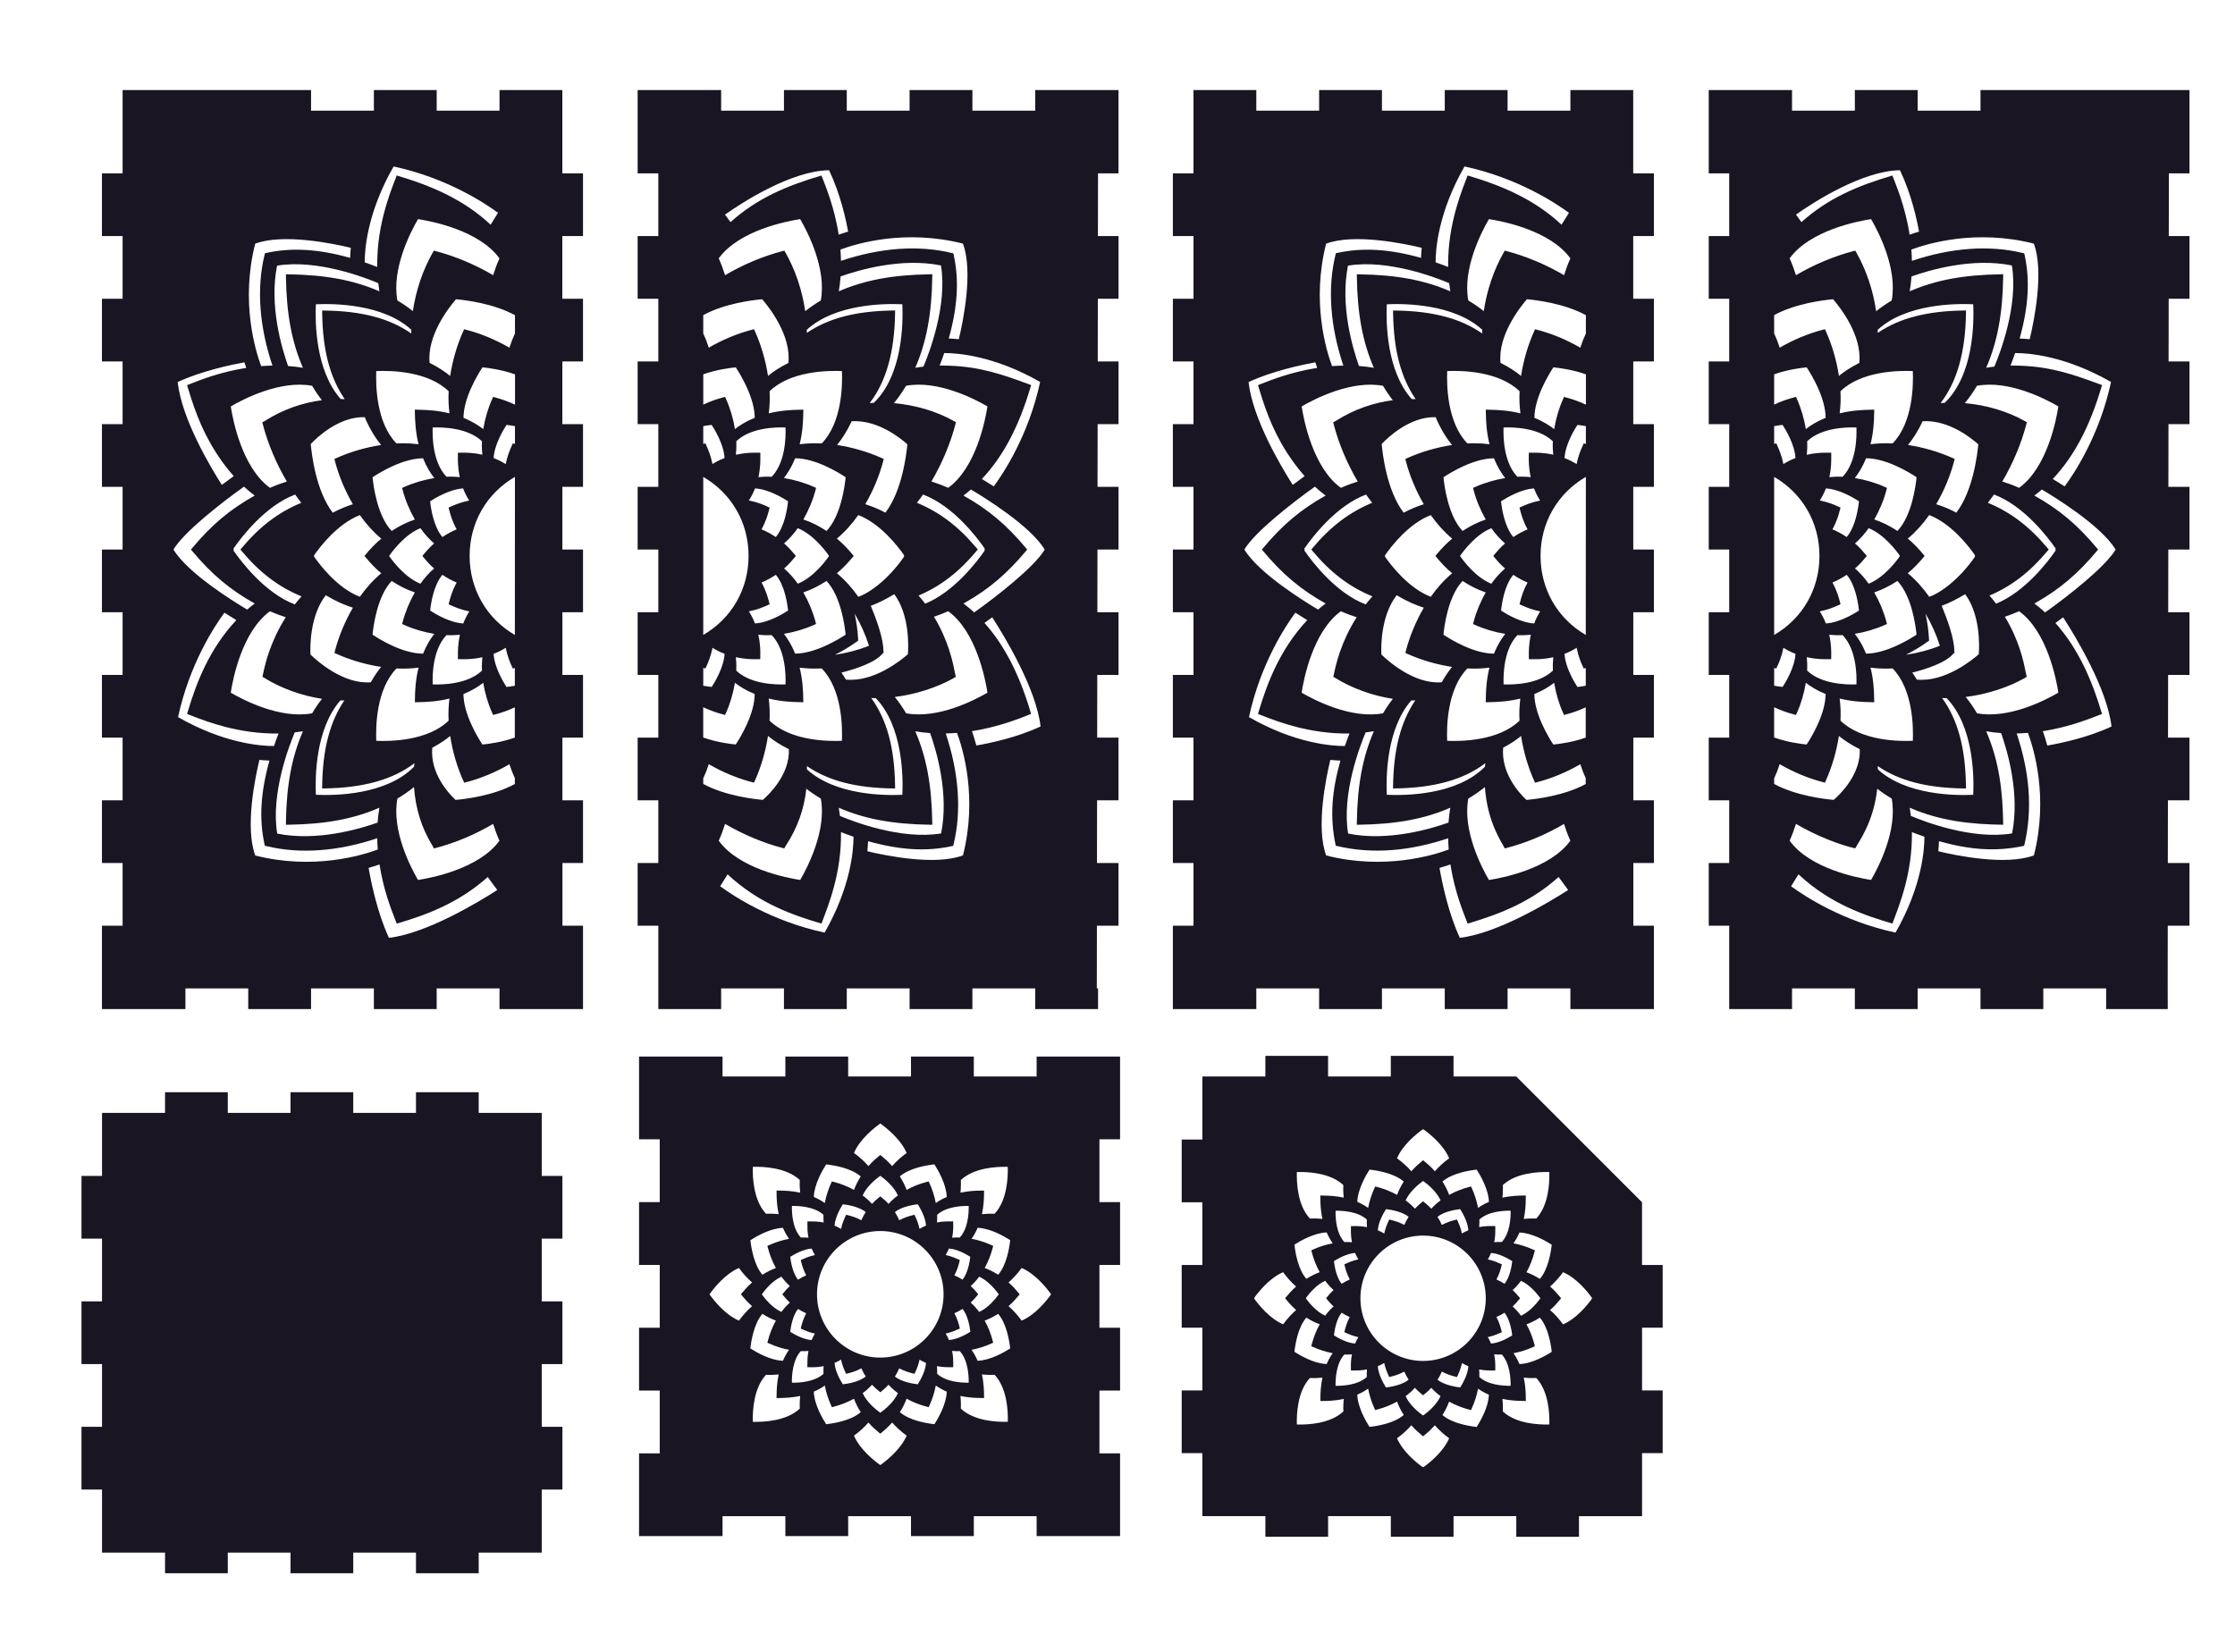
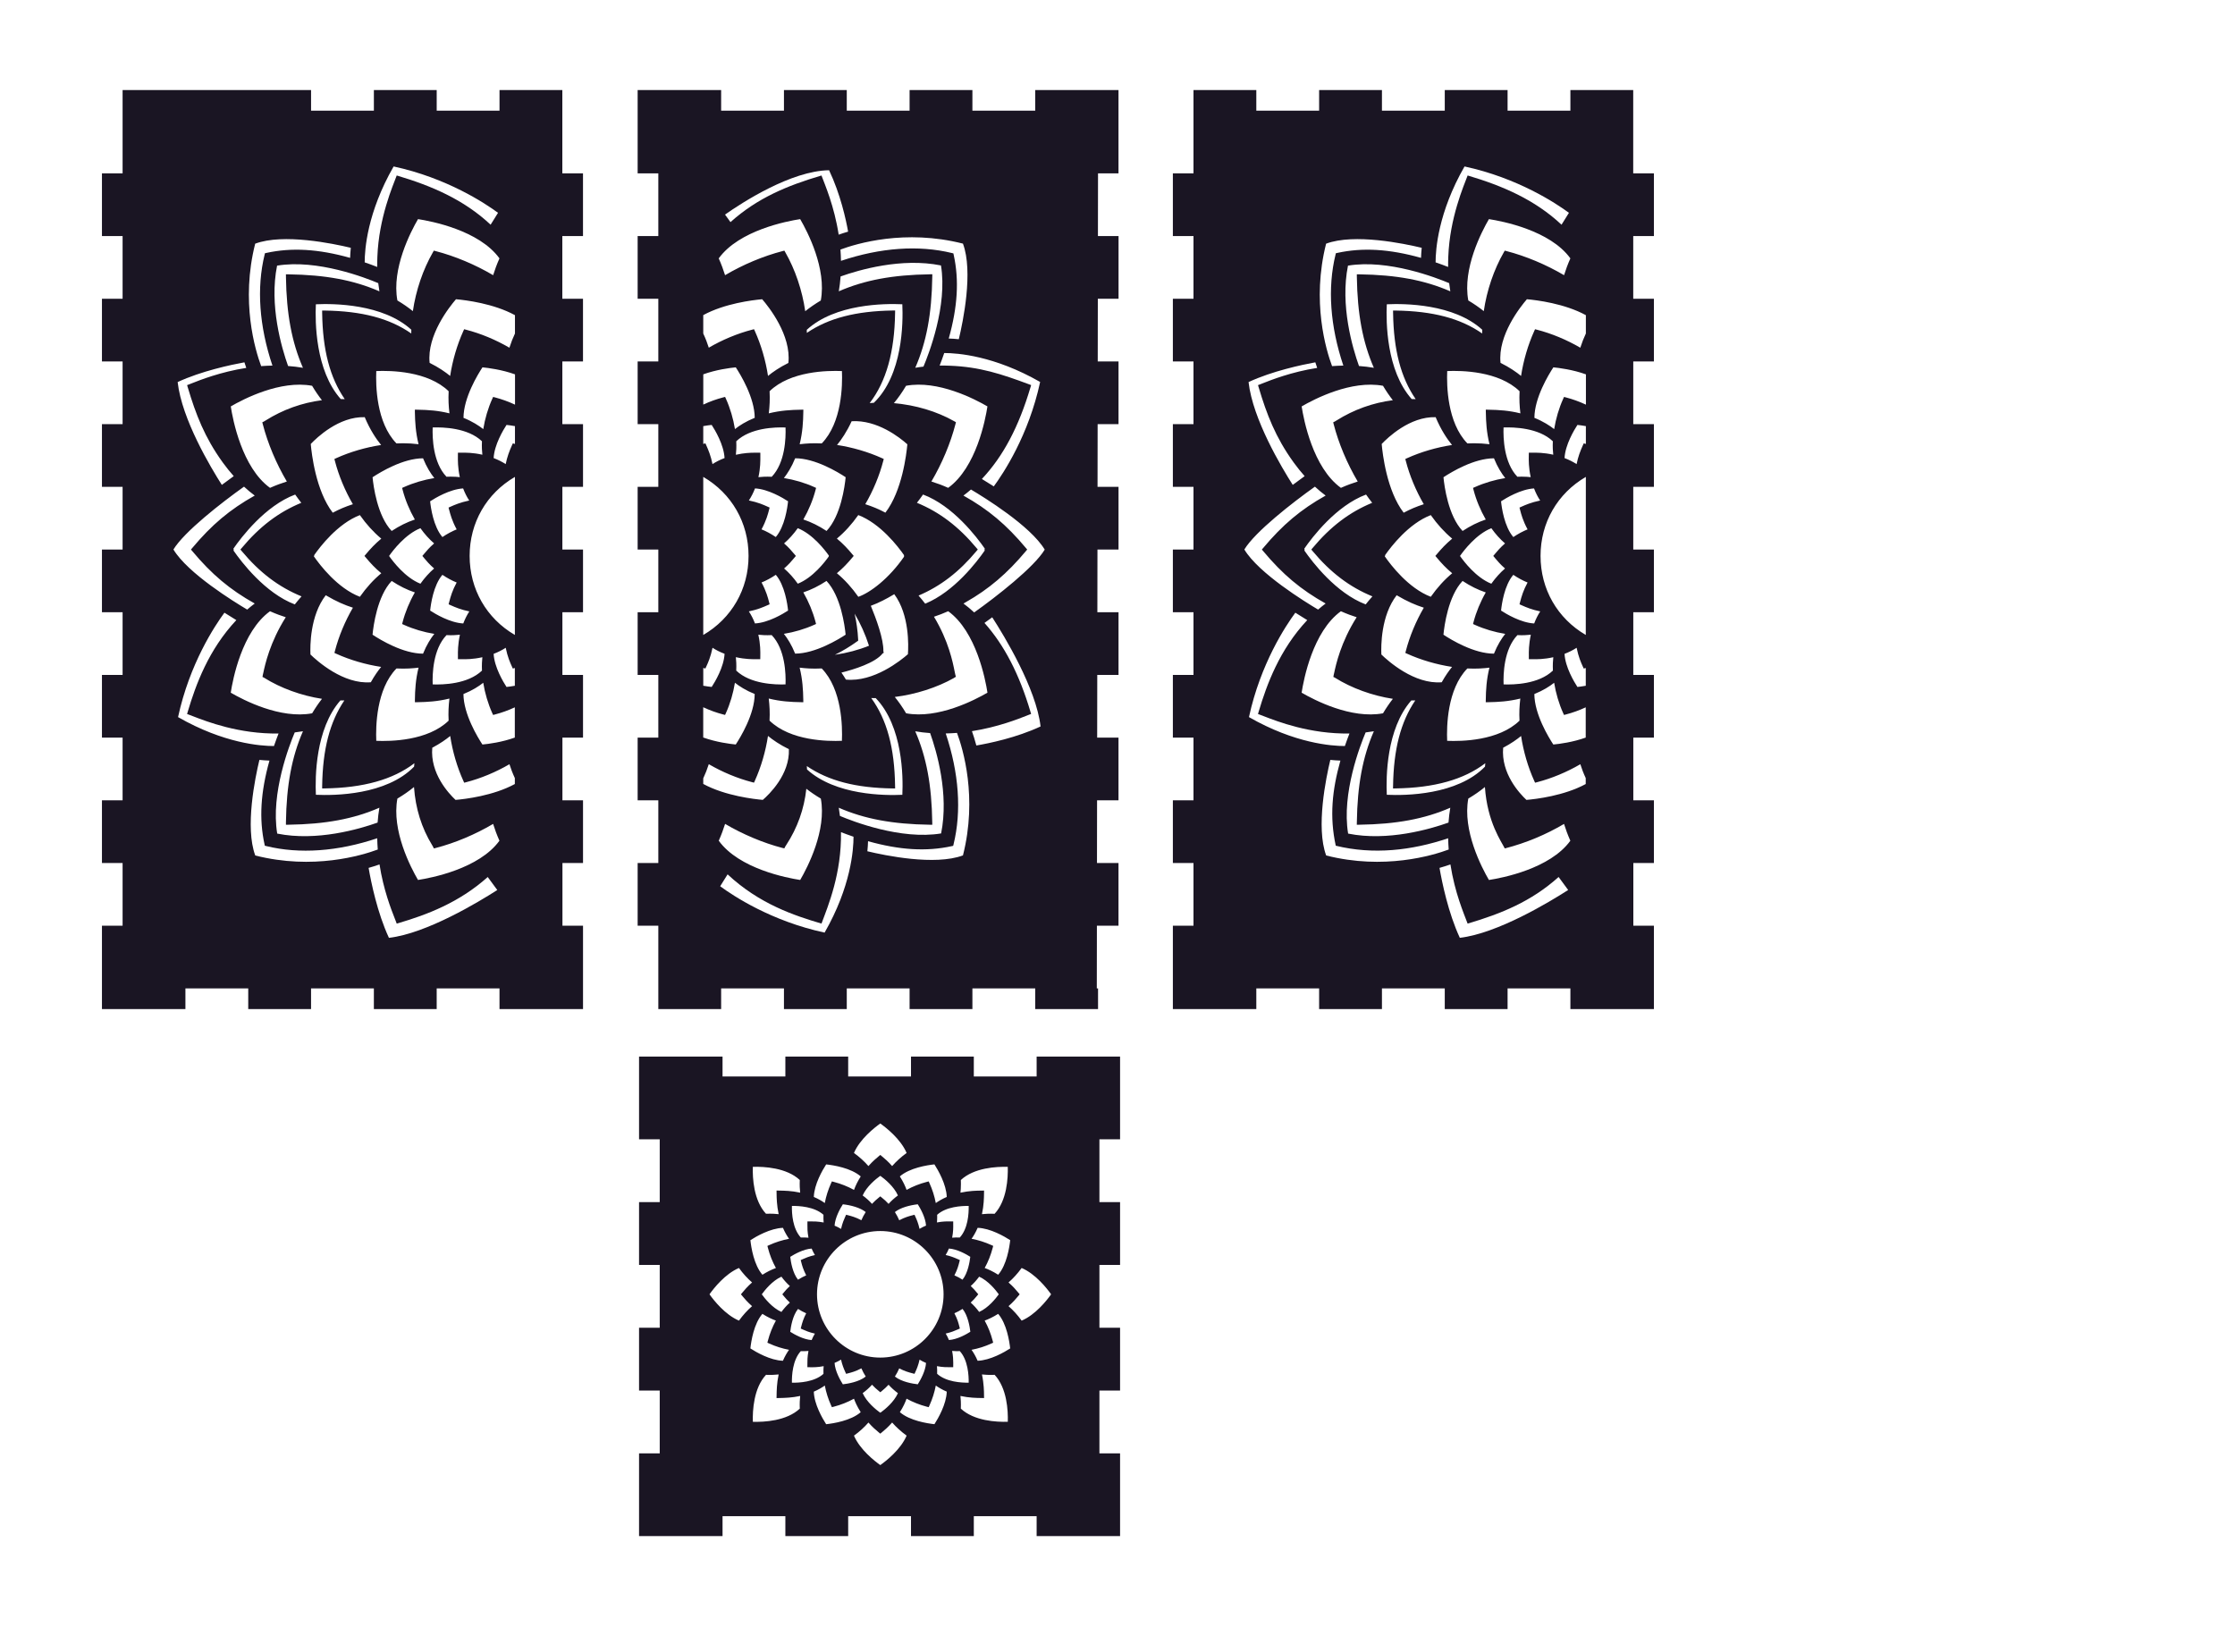
<svg xmlns="http://www.w3.org/2000/svg" id="_Слой_1" data-name=" Слой 1" viewBox="0 0 920.06 680">
  <defs>
    <style>
      .cls-1 {
        fill: #1a1523;
        stroke-width: 0px;
      }
    </style>
  </defs>
-   <polygon class="cls-1" points="231.52 509.93 231.52 484.11 223.01 484.11 223.01 458.16 197.06 458.16 197.06 449.65 171.24 449.65 171.24 458.16 145.42 458.16 145.42 449.65 119.59 449.65 119.59 458.16 93.77 458.16 93.77 449.65 67.94 449.65 67.94 458.16 42 458.16 42 484.11 33.55 484.11 33.55 509.93 42 509.93 42 535.76 33.55 535.76 33.55 561.58 42 561.58 42 587.4 33.55 587.4 33.55 613.23 42 613.23 42 639.18 67.94 639.18 67.94 647.68 93.77 647.68 93.77 639.18 119.59 639.18 119.59 647.68 145.42 647.68 145.42 639.18 171.24 639.18 171.24 647.68 197.06 647.68 197.06 639.18 223.01 639.18 223.01 613.23 231.52 613.23 231.52 587.4 223.01 587.4 223.01 561.58 231.52 561.58 231.52 535.76 223.01 535.76 223.01 509.93 231.52 509.93" />
  <g>
    <path class="cls-1" d="M460.44,71.38v-34.31h-34.28v8.49h-25.86v-8.49h-25.86v8.49h-25.86v-8.49h-25.86v8.49h-25.86v-8.49h-34.37v34.31h8.51v25.81h-8.51v25.81h8.51v25.81h-8.51v25.81h8.51v25.81h-8.51v25.81h8.51v25.81h-8.51v25.81h8.51v25.81h-8.51v25.81h8.51v25.81h-8.51v25.81h8.51v34.32h25.86v-8.51h25.86v8.51h25.86v-8.51h25.86v8.5h25.86v-8.5h25.86v8.5h25.86v-8.51h-.51l.04-25.81h8.89v-25.81h-8.86l.04-25.81h8.82v-25.81h-8.78l.04-25.81h8.75v-25.81h-8.71l.04-25.81h8.67v-25.81h-8.64l.04-25.81h8.6v-25.81h-8.56l.04-25.81h8.53v-25.81h-8.49l.04-25.81h8.45ZM428.18,157.26c-4.73,21.97-15.17,37.67-19.08,42.98-1.91-1.23-3.59-2.27-4.9-3.05,8.79-9.36,15.16-21.4,20.01-37.75l.27-.9-.88-.33c-11.27-4.19-20.21-7.19-32.65-7.65-1.37-.06-2.75-.08-4.14-.06.54-1.37,1.2-3.13,1.89-5.16h.09c5.3,0,20.52,1.09,39.39,11.91ZM405.36,226.24l-.1.15.15.21c-3.17,4.59-12.6,17.04-24.55,21.93-.87-1.15-1.79-2.27-2.73-3.34,9.06-3.86,16.67-9.71,23.85-18.32l.54-.64-.54-.64c-7.37-8.83-15.19-14.76-24.52-18.6.86-1.1,1.71-2.24,2.52-3.4,12.33,4.61,22.14,17.54,25.43,22.28l-.15.22.1.15ZM316.47,287.58c4.91,1.21,9.23,1.44,13.2,1.5l1.03.02-.02-1.03c-.06-3.97-.29-8.3-1.5-13.21,2.39.29,5.17.53,9.09.33,8.35,8.58,8.56,23.98,8.31,29.79-5.81.25-21.19.05-29.79-8.31.17-3.44.02-6.09-.33-9.09ZM302.92,270.55c3.96.89,6.87.85,8.69.83h1.36s.02-1.4.02-1.4c.02-1.7.07-4.71-.82-8.67,1.42.15,3.1.27,5.51.16,5.6,5.83,5.85,16.09,5.69,20.29-4.2.15-14.46-.09-20.29-5.68.11-2.4-.02-4.25-.16-5.53ZM303.08,181.67c5.83-5.6,16.09-5.85,20.29-5.68.16,4.2-.09,14.46-5.68,20.29-2.39-.11-4.22.02-5.48.16.84-3.81.81-6.75.79-8.77v-1.29s-1.38-.01-1.38-.01c-.29,0-.62,0-.99,0-1.76,0-4.38.1-7.7.85.14-1.25.27-3.12.16-5.53ZM316.8,161.07c8.59-8.36,23.97-8.56,29.79-8.31.25,5.81.04,21.2-8.31,29.79-3.45-.17-6.1-.02-9.09.33,1.22-4.95,1.45-9.42,1.5-13.2l.02-1.03-1.03.02c-3.97.06-8.29.29-13.2,1.5.35-2.99.5-5.64.33-9.09ZM382.76,112.93c-15.23.21-26.89,2.38-37.46,7,.34-1.97.59-4.02.74-6.12,7.46-2.66,25.03-7.82,41.32-4.53,2.75,16.56-5.05,36.55-7.21,41.65-1.17.13-2.28.29-3.37.48,4.61-10.57,6.78-22.22,7-37.46l.02-1.03h-1.03ZM371.45,125.26c.36,7.67.19,29.13-11.73,40.57-.56.03-1.14.07-1.71.11,6.81-8.86,10.23-21.02,10.46-37.08l.02-1.03h-1.03c-15.15.23-26.44,3.16-35.32,9.22,0-.42,0-.84-.02-1.27,11.68-10.73,32.01-10.86,39.33-10.52ZM315.75,208.48c-1.25-.57-3.68-1.67-7.47-2.45.98-1.48,1.83-3.14,2.53-4.96,5.46.29,11.54,3.95,13.6,5.3-.27,2.64-1.34,10.4-5.05,14.72-1.92-1.3-3.95-2.39-5.87-3.16,1.96-3.63,2.65-6.33,3.04-7.84l.29-1.13-1.07-.48ZM372.18,228.87l-.08.12.1.15c-6.32,9.13-13.99,14.86-18.86,16.56-2.67-3.8-5.64-7.06-8.83-9.71,2.6-2.16,4.46-4.18,6.39-6.49l.54-.64-.54-.64c-1.93-2.31-3.79-4.33-6.39-6.49,3.19-2.65,6.14-5.9,8.81-9.69,9.09,3.48,16.33,12.89,18.87,16.55l-.1.15.08.12ZM340.25,218.58c-3.19-2.1-6.27-3.62-9.54-4.72,2.2-3.82,3.97-8.1,5.03-12.19l.21-.81-.77-.35c-3.81-1.73-8.18-3.02-12.48-3.71,1.45-1.84,3.17-4.5,4.64-8.14,8.19.02,17.43,5.59,20.78,7.8-.35,3.66-1.96,15.88-7.87,22.13ZM326.83,227.93c-.89-1.07-2.06-2.48-4.06-4.22,2.03-1.75,3.92-3.86,5.64-6.27,6.2,2.47,11.23,9.06,12.83,11.33l-.12.19.07.1c-1.63,2.31-6.62,8.8-12.77,11.24-1.72-2.42-3.61-4.52-5.64-6.27,2-1.74,3.18-3.15,4.07-4.23l.78-.93-.78-.94ZM335.73,256.07c-1.06-4.09-2.83-8.37-5.03-12.19,3.27-1.1,6.35-2.63,9.54-4.72,5.91,6.25,7.52,18.47,7.87,22.13-2.86,1.88-12.46,7.77-20.78,7.8-1.47-3.65-3.18-6.31-4.64-8.15,4.3-.69,8.67-1.99,12.48-3.71l.77-.35-.21-.81ZM352.85,264.07l.43-.32-.02-.54c-.17-3.48-.67-7.12-1.45-10.57,2.4,4.04,4.39,8.46,5.92,13.2-4.3,1.75-9.17,3.03-14.03,3.73,3.17-1.56,6.32-3.46,9.14-5.51ZM363.34,269l.47-.24-.16-.64c.14-5.01-3-13.49-5.17-18.72,3.11-1.16,6.22-2.7,9.65-4.78,6.29,8.46,5.87,21.28,5.62,24.71-2.83,2.49-14.07,11.59-25.52,10.45-.6-1.01-1.21-1.97-1.85-2.88,4.98-1.25,13.92-3.96,16.97-7.9ZM364.49,211.06c-2.72-1.45-5.24-2.51-8.29-3.49,3.24-5.54,5.85-11.82,7.4-17.81l.21-.81-.77-.35c-5.64-2.55-12.13-4.45-18.46-5.41,1.79-2.19,4-5.4,6.01-9.78,10.54-.63,19.8,6.7,22.93,9.5-.37,4.09-2.15,19.2-9.04,28.15ZM316.05,249.12l.77-.35-.29-1.13c-.39-1.51-1.08-4.21-3.03-7.84,1.92-.77,3.94-1.86,5.87-3.16,3.7,4.33,4.78,12.09,5.05,14.72-2.06,1.34-8.16,5.02-13.63,5.3-.7-1.82-1.54-3.48-2.52-4.96,3.39-.7,5.71-1.65,7.79-2.59ZM367.46,324.58l1.03.02-.02-1.03c-.22-15.69-3.35-27.27-9.81-36.19.61.02,1.22.03,1.85.03,11.16,11.61,11.3,32.35,10.95,39.8-7.28.34-27.54.22-39.24-10.44-.02-.46-.04-.92-.08-1.39,8.87,6.06,20.17,9,35.33,9.21ZM382.76,339.53l1.03.02-.02-1.03c-.22-15.24-2.39-26.89-7-37.46,1.98.35,4.04.6,6.13.74,2.66,7.45,7.82,25.01,4.52,41.31-16.58,2.75-36.55-5.05-41.65-7.21-.13-1.16-.29-2.28-.48-3.37,10.57,4.62,22.23,6.78,37.46,7ZM373.01,293.65c-1.45-2.45-3.02-4.7-4.66-6.72,8.58-1.06,17.36-3.86,24.36-7.81l.36-.27.45-.21-.24-.82c-.07-.26-.17-.77-.3-1.41-.75-3.8-2.48-12.54-8.5-22.51,1.95-.64,3.91-1.4,5.86-2.27,11.56,8.38,15.33,28.12,16.16,33.53-5.22,3.04-20.41,10.93-33.5,8.49ZM390.34,200.84c-2.55-1.14-4.69-1.9-6.92-2.61,4.36-7.39,7.87-15.75,9.92-23.67l.19-.74-.67-.38c-7.2-4.09-15.97-6.71-24.89-7.46,1.78-2.13,3.46-4.53,5.02-7.16,13.09-2.43,28.28,5.45,33.5,8.49-.83,5.41-4.58,25.14-16.16,33.53ZM396.41,100.3c4.3,11.57.05,32.03-1.71,39.35-1.43-.15-2.82-.24-4.14-.28,3.67-13.07,4.32-24.05,2.04-34.44l-.13-.61-.61-.15c-13.66-3.35-29.42-2.23-45.66,3.22-.03-1.56-.11-3.13-.22-4.65,6.58-2.45,26.56-8.51,50.44-2.44ZM341.3,70.08c4.7,9.9,6.97,20.4,7.83,25.28-1.35.4-2.65.81-3.88,1.25-1.84-11.85-5.64-20.49-7.08-24.36-14.22,4.2-26.41,9.29-37.46,19.19-.6-.84-1.36-1.89-2.25-3.1,7.05-4.95,27.14-18.02,42.84-18.26ZM329.4,90.21c3.04,5.21,10.93,20.38,8.49,33.5-2.32,1.38-4.47,2.86-6.41,4.41-1.23-8.56-4.11-17.12-8.21-24.28l-.38-.66-.74.19c-7.94,2.06-16.3,5.56-23.67,9.92-.71-2.24-1.48-4.38-2.61-6.92,8.38-11.57,28.12-15.33,33.53-16.16ZM289.5,129.73c8.76-4.78,20.2-6.18,24.26-6.54,2.68,3.09,12.04,14.82,10.78,26.23-3.69,1.83-6.45,3.76-8.38,5.34-.96-6.33-2.86-12.82-5.41-18.46l-.35-.77-.82.21c-5.99,1.55-12.27,4.16-17.8,7.4-.6-1.87-1.27-3.67-2.28-5.83v-7.58ZM289.5,154.11c5.39-1.94,11.05-2.66,13.39-2.88,1.88,2.86,7.77,12.47,7.8,20.78-3.65,1.47-6.31,3.18-8.14,4.64-.69-4.3-1.99-8.67-3.71-12.48l-.35-.77-.81.21c-2.71.7-5.46,1.69-8.17,2.95v-12.45ZM289.5,175.43c1.46-.27,2.69-.42,3.47-.49,1.35,2.06,5.02,8.17,5.3,13.64-1.85.7-3.51,1.53-4.96,2.48-.7-3.39-1.65-5.69-2.58-7.77l-.35-.77-.88.23v-7.32ZM289.5,196.33c11.71,6.82,18.65,18.86,18.65,32.53s-6.94,25.73-18.65,32.55v-65.08ZM289.5,274.99l.88.23.48-1.06c.57-1.24,1.68-3.67,2.46-7.48,1.46.95,3.12,1.78,4.96,2.48-.28,5.46-3.95,11.58-5.3,13.64-.78-.08-2.02-.23-3.47-.49v-7.32ZM289.5,291.17c2.71,1.26,5.45,2.25,8.17,2.95l.81.21.35-.77c1.73-3.81,3.02-8.18,3.71-12.48,1.84,1.45,4.5,3.17,8.14,4.64-.03,8.3-5.92,17.92-7.8,20.78-2.34-.23-7.99-.94-13.39-2.88v-12.46h0ZM289.5,320.43c.89-1.91,1.59-3.68,2.28-5.83,5.54,3.24,11.81,5.85,17.8,7.4l.81.21.35-.77c2.56-5.65,4.45-12.14,5.41-18.46,1.97,1.61,4.81,3.59,8.6,5.45.44,10.45-8.25,18.73-10.73,20.87-3.28-.28-15.44-1.61-24.52-6.56v-2.31h0ZM298.48,339.18c7.3,4.31,15.8,7.88,23.52,9.88l.88.2.37-.74c.06-.11.2-.33.41-.64,4.6-7.03,7.38-14.82,8.28-23.16,1.82,1.43,3.82,2.78,5.96,4.05,2.44,13.1-5.45,28.28-8.49,33.5-5.41-.83-25.15-4.59-33.53-16.16,1.13-2.54,1.9-4.68,2.61-6.92ZM339.45,383.94c-21.98-4.73-37.67-15.17-42.98-19.08,1.23-1.91,2.27-3.6,3.05-4.9,13.16,12.28,27.59,17,38.65,20.27,2.81-7.5,8.28-20.65,8.03-37.65,1.37.54,3.13,1.2,5.16,1.89.01,5.22-1.02,20.5-11.91,39.48ZM396.41,352.16c-11.58,4.3-32.03.05-39.35-1.71.15-1.44.24-2.82.28-4.14,13.07,3.67,24.05,4.32,34.44,2.04l.61-.13.15-.61c3.35-13.66,2.23-29.42-3.22-45.66,1.52-.03,3.07-.11,4.64-.23,2.46,6.58,8.51,26.56,2.45,50.44ZM401.93,306.92c-.65-2.42-1.29-4.42-1.82-5.91,10.59-1.65,19.11-5.03,22.39-6.33.46-.18.83-.33,1.09-.43l.88-.33-.27-.9c-4.58-15.45-10.77-27.42-18.93-36.57.86-.62,1.95-1.4,3.19-2.32,4.92,7.62,18.08,29.23,19.9,44.94-9.95,4.65-21.21,6.95-26.45,7.84ZM401.03,252.13c-1.47-1.36-2.94-2.59-4.41-3.67.34-.19.67-.38.99-.57,9.41-5.33,17.03-11.81,24.71-21.01l.54-.64-.54-.64c-7.96-9.53-15.49-15.87-25.71-21.58,1.03-.76,2.06-1.59,3.1-2.49,5.27,3.12,24.49,14.93,30.36,24.74-4.36,7.26-19.9,19.38-29.05,25.87Z" />
    <path class="cls-1" d="M240.01,71.38h-8.52c0-30.48,0-23.37,0-34.31h-25.86v8.49h-25.86v-8.49h-25.86v8.49h-25.86v-8.49H50.47v34.31h-8.5v25.81h8.5v25.81h-8.5v25.81h8.5v25.81h-8.5v25.81h8.5v25.81h-8.5v25.81h8.5v25.81h-8.5v25.81h8.5v25.81h-8.5v25.81h8.5v25.81h-8.5v34.32h34.36v-8.51h25.86v8.51h25.86v-8.51h25.86v8.51h25.86v-8.51h25.86v8.51h34.38v-34.32h-8.47v-25.81s8.47,0,8.47,0v-25.81h-8.48v-25.81s8.48,0,8.48,0v-25.81h-8.49v-25.81s8.49,0,8.49,0v-25.81h-8.5v-25.81s8.5,0,8.5,0v-25.81h-8.51v-25.81s8.5,0,8.5,0v-25.81h-8.51v-25.81s8.51,0,8.51,0v-25.81h0ZM185.02,170.17c-4.59-1.14-8.65-1.43-13.2-1.5l-1.03-.02v1.03c.07,3.96.3,8.29,1.51,13.2-2.16-.25-4.14-.4-6.36-.4-.86,0-1.76.02-2.73.07-8.35-8.58-8.56-23.97-8.31-29.79,5.81-.25,21.2-.05,29.79,8.31-.17,3.43-.02,6.08.33,9.09ZM198.57,187.2c-3.95-.89-6.87-.85-8.68-.83h-1.38s-.01,1.39-.01,1.39c-.02,1.71-.07,4.73.79,8.67-.92-.1-2.17-.2-3.73-.2-.55,0-1.13.01-1.76.04-5.59-5.82-5.84-16.08-5.69-20.29,4.21-.15,14.47.1,20.29,5.68-.11,2.4.02,4.16.17,5.52ZM198.41,276.08c-5.83,5.59-16.09,5.84-20.29,5.68-.16-4.2.1-14.47,5.69-20.29,2.24.11,3.78.02,5.52-.16-.88,4.1-.84,7.06-.82,8.73v1.33s1.43.02,1.43.02c1.81.02,4.71.06,8.63-.82-.13,1.24-.27,3.11-.16,5.51ZM184.69,296.68c-8.59,8.35-23.98,8.56-29.79,8.31-.25-5.81-.04-21.21,8.31-29.79,3.91.19,6.7-.05,9.09-.33-1.21,4.9-1.45,9.24-1.5,13.21v1.03s1.01-.02,1.01-.02c3.97-.06,8.29-.29,13.2-1.5-.35,3-.5,5.65-.33,9.09ZM96.13,226.25l.1-.15-.15-.22c3.28-4.74,13.1-17.67,25.43-22.28.82,1.17,1.66,2.31,2.52,3.4-9.33,3.84-17.15,9.77-24.52,18.6l-.54.64.54.64c7.39,8.86,15.25,14.81,24.62,18.64-1.26,1.42-2.11,2.46-2.77,3.31-12.26-4.66-22.01-17.5-25.27-22.22l.15-.21-.1-.15ZM111.15,251.64c2.56,1.14,4.54,1.84,6.49,2.47-6.55,10.32-8.55,19.64-9.22,22.77-.1.45-.16.77-.22.95l-.15.86.56.26.11.07c6.79,4.27,15.39,7.39,23.83,8.68-1.43,1.82-2.79,3.82-4.06,5.96-13.09,2.44-28.28-5.45-33.5-8.49.83-5.41,4.58-25.14,16.16-33.53ZM117.71,113.96c.22,15.24,2.39,26.9,7,37.46-1.97-.34-4.03-.59-6.12-.74-2.66-7.45-7.83-25.01-4.53-41.32,16.57-2.75,36.55,5.05,41.65,7.21.13,1.16.29,2.28.48,3.37-10.57-4.62-22.23-6.79-37.46-7h-1.03s.02,1.01.02,1.01ZM130.04,125.27c7.28-.34,27.57-.22,39.28,10.47-.01.52-.02,1.04-.02,1.55-8.9-6.22-20.31-9.23-35.66-9.44h-1.03s.01,1.01.01,1.01c.22,15.24,3.18,26.58,9.3,35.46-.55-.02-1.1-.04-1.65-.04-10.46-11.74-10.58-31.8-10.24-39.02ZM150.15,171.75c2.18,5.21,4.7,8.95,6.74,11.45-6.33.96-12.82,2.86-18.46,5.41l-.77.35.21.81c1.55,5.99,4.16,12.27,7.4,17.81-3.04.98-5.56,2.05-8.29,3.5-6.96-9.04-8.7-24.28-9.05-28.3,2.4-2.54,11.59-11.37,22.21-11.03ZM184.96,210.11c.39,1.51,1.08,4.21,3.03,7.83-1.92.77-3.94,1.86-5.87,3.16-3.7-4.32-4.78-12.08-5.05-14.72,2.06-1.34,8.13-4.99,13.58-5.3.7,1.84,1.54,3.51,2.51,4.98-3.79.79-6.16,1.86-7.51,2.46l-1,.45.3,1.14ZM174.66,229.83c.89,1.07,2.06,2.48,4.05,4.21-2.03,1.75-3.92,3.85-5.64,6.27-6.27-2.49-11.34-9.2-12.88-11.4l.04-.11c1.55-2.21,6.61-8.86,12.84-11.35,1.72,2.42,3.61,4.52,5.64,6.27-2,1.73-3.17,3.15-4.06,4.22l-.78.93.79.95ZM129.29,228.61c2.54-3.65,9.78-13.07,18.86-16.55,2.67,3.79,5.63,7.05,8.81,9.69-2.59,2.15-4.46,4.17-6.39,6.48l-.54.64.54.64c1.99,2.38,3.8,4.35,6.39,6.49-3.19,2.64-6.15,5.9-8.81,9.69-9.18-3.51-16.46-13.06-18.95-16.66l.19-.28-.11-.15ZM161.24,239.17c3.22,2.12,6.24,3.62,9.54,4.73-2.2,3.82-3.97,8.1-5.03,12.19l-.21.81.77.35c3.81,1.73,8.18,3.02,12.48,3.71-1.46,1.84-3.17,4.5-4.64,8.15-8.18-.02-17.43-5.59-20.79-7.81.35-3.65,1.95-15.87,7.87-22.12ZM166.31,200.52l-.77.35.21.82c1.06,4.09,2.83,8.37,5.03,12.19-3.28,1.1-6.36,2.63-9.54,4.72-5.92-6.25-7.52-18.47-7.87-22.12,3.36-2.22,12.6-7.78,20.78-7.8,1.47,3.65,3.18,6.31,4.64,8.14-4.29.69-8.66,1.99-12.48,3.71ZM134.09,245.05c4.56,2.68,7.81,4.04,11.19,5.13-3.24,5.54-5.85,11.82-7.4,17.81l-.21.81.77.35c5.65,2.56,12.13,4.45,18.46,5.41-1.24,1.52-2.75,3.62-4.25,6.32-11.31.93-22.15-8.8-24.85-11.43-.15-3.36-.22-15.96,6.3-24.4ZM124.71,301.06c-4.61,10.56-6.78,22.22-7,37.46v1.03s1.01-.02,1.01-.02c15.23-.21,26.89-2.38,37.46-7-.34,1.98-.59,4.02-.74,6.12-7.46,2.66-25.04,7.82-41.32,4.53-2.75-16.56,5.05-36.54,7.21-41.65,1.15-.13,2.27-.29,3.37-.48ZM130.04,327.21c-.34-7.17-.23-27.09,10.09-38.85.57.01,1.09.02,1.62.01-6,8.87-8.91,20.12-9.13,35.2v1.03s1.01-.02,1.01-.02c15.97-.23,28.1-3.62,36.96-10.37-.05.48-.09.94-.13,1.4-11.46,11.77-32.79,11.94-40.42,11.59ZM190.7,256.67c-5.46-.28-11.56-3.95-13.62-5.3.27-2.64,1.34-10.4,5.04-14.72,1.92,1.3,3.95,2.39,5.87,3.16-1.75,3.23-2.48,5.7-3.11,8.15l-.21.82.77.35c2.08.93,4.38,1.89,7.76,2.58-.95,1.46-1.79,3.12-2.49,4.96ZM163.59,123.71c-2.44-13.09,5.45-28.28,8.49-33.5,5.41.83,25.15,4.58,33.53,16.16-1.13,2.54-1.88,4.63-2.6,6.92-7.38-4.35-15.73-7.86-23.67-9.92l-.74-.19-.38.66c-4.11,7.15-7.01,15.7-8.26,24.25-1.93-1.55-4.07-3.02-6.37-4.39ZM162.04,68.53c21.97,4.74,37.67,15.17,42.98,19.08-1.23,1.91-2.27,3.6-3.05,4.9-10.97-10.29-24.21-15.99-38.65-20.27-1.51,4.08-7.37,17.33-7.97,33.48-.06,1.38-.08,2.78-.06,4.18-1.67-.66-3.4-1.29-5.16-1.89-.01-5.22,1.03-20.51,11.91-39.48ZM105.07,100.31c11.57-4.3,32.03-.05,39.34,1.71-.14,1.43-.24,2.82-.28,4.14-13.07-3.67-24.05-4.31-34.44-2.04l-.61.13-.15.6c-3.35,13.66-2.23,29.42,3.22,45.66-1.56.03-3.13.11-4.64.22-2.45-6.58-8.51-26.56-2.45-50.44ZM128.48,158.83c1.27,2.13,2.62,4.12,4.04,5.93-8.3,1.08-16.07,3.88-23.14,8.32-.31.2-.53.34-.64.39l-.77.4.04.12h0s.18.69.18.69c2.03,7.86,5.53,16.18,9.89,23.56-2.23.7-4.37,1.47-6.92,2.61-11.56-8.37-15.33-28.12-16.16-33.53,5.22-3.04,20.41-10.93,33.5-8.49ZM100.61,149.14c.25.8.51,1.58.77,2.32-10.6,1.65-19.1,5.02-22.37,6.32-.47.19-.84.33-1.11.44l-.88.33.27.9c3.3,11.14,6.99,20.64,14.29,30.77l.26.36c1.4,1.92,2.87,3.74,4.38,5.44-1.29.93-2.99,2.16-4.9,3.6-4.53-7.1-16.48-27.01-18.19-42.33,9.75-4.53,21.87-7.1,27.5-8.13ZM100.45,200.35c1.47,1.36,2.94,2.58,4.41,3.67-10.21,5.7-17.74,12.05-25.71,21.58l-.54.64.54.64c7.96,9.53,15.49,15.88,25.71,21.58-1.02.76-2.06,1.59-3.1,2.5-5.27-3.12-24.49-14.94-30.36-24.74,4.36-7.26,19.9-19.38,29.05-25.87ZM73.3,295.22c4.74-21.98,15.17-37.67,19.09-42.98,1.91,1.23,3.6,2.27,4.9,3.05-11.4,12.15-16.68,26.51-20.01,37.75l-.27.9.88.33c.42.15.92.35,1.49.57,5.76,2.23,19,7.38,35.29,7.14-.54,1.37-1.19,3.12-1.89,5.15h-.09c-5.3,0-20.52-1.08-39.39-11.91ZM105.08,352.18c-4.3-11.57-.05-32.03,1.71-39.34,1.43.14,2.82.24,4.14.28-3.67,13.07-4.31,24.05-2.04,34.44l.13.61.61.15c13.66,3.35,29.42,2.23,45.66-3.22.03,1.54.11,3.13.22,4.64-6.59,2.45-26.62,8.5-50.44,2.45ZM160.1,386.08c-4.78-10.29-7.35-22.93-8.36-28.78,1.57-.45,3.07-.92,4.49-1.42,1.61,10.4,4.84,18.6,6.25,22.18.21.53.38.97.51,1.31l.32.88.9-.27c11.43-3.39,24.67-8.29,36.57-18.92,1,1.4,2.34,3.24,3.93,5.35-7.59,4.87-29.05,17.88-44.6,19.69ZM172.08,362.27c-3.04-5.21-10.93-20.39-8.49-33.5,2.5-1.48,4.79-3.08,6.84-4.76.61,8.79,3.12,16.84,7.48,23.96.16.26.28.45.32.55l.37.76.12-.03v.02s.7-.18.7-.18c7.88-2.04,16.21-5.54,23.58-9.9.72,2.29,1.48,4.39,2.6,6.92-8.38,11.56-28.12,15.33-33.53,16.16ZM211.93,322.78c-8.88,4.82-20.4,6.19-24.4,6.53-2.88-2.7-10.5-10.9-9.58-21.48,3.21-1.68,5.65-3.41,7.38-4.83.96,6.33,2.85,12.82,5.41,18.46l.35.77.82-.21c5.99-1.55,12.27-4.16,17.81-7.4.59,1.83,1.24,3.6,2.22,5.71v2.46ZM211.93,303.65c-5.29,1.9-10.71,2.61-13.34,2.86-1.88-2.86-7.77-12.47-7.81-20.78,3.65-1.47,6.31-3.18,8.15-4.64.69,4.3,1.99,8.67,3.71,12.48l.35.77.81-.21c2.7-.7,5.43-1.68,8.13-2.93v12.45ZM211.94,282.32c-1.44.26-2.66.41-3.43.49-1.34-2.06-5.01-8.17-5.3-13.63,1.85-.71,3.51-1.54,4.97-2.5.78,3.81,1.85,6.17,2.46,7.51l.46,1.04.84-.22v7.32ZM211.95,261.4c-11.7-6.82-18.62-18.87-18.62-32.54,0-13.67,6.94-25.71,18.65-32.53l-.03,65.07ZM211.99,182.76l-.88-.23-.35.77c-1.12,2.49-1.96,4.74-2.59,7.77-1.46-.95-3.12-1.78-4.96-2.49.28-5.46,3.95-11.57,5.3-13.64.83.08,2.05.23,3.48.49v7.32ZM211.99,166.58c-2.71-1.26-5.46-2.25-8.18-2.96l-.81-.21-.35.77c-1.73,3.81-3.02,8.18-3.71,12.48-1.84-1.45-4.5-3.17-8.14-4.64.03-8.31,5.92-17.92,7.81-20.79,2.34.23,8,.94,13.4,2.89v12.46ZM212,137.27c-.9,1.93-1.6,3.71-2.3,5.88-5.54-3.24-11.81-5.85-17.81-7.4l-.82-.21-.35.77c-2.55,5.65-4.45,12.13-5.41,18.46-1.94-1.59-4.73-3.54-8.45-5.38-1.19-11.37,8.18-23.1,10.85-26.2,4.06.36,15.51,1.77,24.28,6.56v7.52Z" />
-     <path class="cls-1" d="M901.32,71.38v-34.31h-86.03v8.49h-25.86v-8.49h-25.86v8.49h-25.86v-8.49h-34.29v34.31h8.43v25.81h-8.43v25.81h8.43v25.81h-8.43v25.81h8.43v25.81h-8.43v25.81h8.43v25.81h-8.43v25.81h8.43v25.81h-8.43v25.81h8.43v25.81h-8.43v25.81h8.43v34.32h25.86v-8.51h25.86v8.51h25.86v-8.51h25.86v8.5h25.86v-8.5h25.86v8.5h25.37c-.04-10.92-.03-4.01,0-34.32h8.93v-25.81h-8.9l.04-25.81h8.86v-25.81h-8.82l.04-25.81h8.79v-25.81h-8.75l.04-25.81h8.71v-25.81h-8.68l.04-25.81h8.64v-25.81h-8.6l.04-25.81h8.57v-25.81h-8.53l.04-25.81h8.49s0,0,0,0ZM869.03,157.26c-4.73,21.97-15.17,37.67-19.09,42.98-1.91-1.23-3.59-2.27-4.9-3.05,8.79-9.36,15.16-21.4,20.01-37.75l.27-.9-.88-.33c-11.27-4.19-20.21-7.19-32.65-7.65-1.37-.06-2.75-.08-4.14-.06.54-1.37,1.2-3.13,1.89-5.16h.09c5.3,0,20.52,1.09,39.39,11.91ZM846.21,226.24l-.1.15.15.21c-3.17,4.59-12.6,17.04-24.55,21.93-.87-1.15-1.78-2.27-2.72-3.34,9.06-3.86,16.67-9.71,23.85-18.32l.53-.64-.53-.64c-7.37-8.83-15.19-14.76-24.52-18.6.86-1.1,1.71-2.24,2.52-3.4,12.33,4.61,22.15,17.54,25.43,22.28l-.15.22.1.15ZM757.32,287.58c4.91,1.21,9.23,1.44,13.2,1.5l1.03.02-.02-1.03c-.06-3.97-.29-8.3-1.5-13.21,2.39.29,5.17.53,9.09.33,8.35,8.58,8.56,23.98,8.31,29.79-5.81.25-21.19.05-29.78-8.31.17-3.44.02-6.09-.33-9.09ZM743.77,270.55c3.96.89,6.87.85,8.69.83h1.36s.02-1.4.02-1.4c.03-1.7.07-4.71-.82-8.67,1.42.15,3.1.27,5.51.16,5.6,5.83,5.85,16.09,5.69,20.29-4.2.15-14.46-.09-20.29-5.68.11-2.4-.02-4.25-.16-5.53ZM743.93,181.67c5.83-5.6,16.09-5.85,20.29-5.68.16,4.2-.09,14.46-5.68,20.29-2.39-.11-4.22.02-5.48.16.84-3.81.81-6.75.79-8.77v-1.29s-1.38-.01-1.38-.01c-.29,0-.62,0-.99,0-1.76,0-4.38.1-7.7.85.14-1.25.27-3.12.16-5.53ZM757.65,161.07c8.59-8.36,23.97-8.56,29.78-8.31.25,5.81.04,21.2-8.31,29.79-3.45-.17-6.09-.02-9.09.33,1.22-4.95,1.45-9.42,1.5-13.2l.02-1.03-1.03.02c-3.97.06-8.29.29-13.2,1.5.35-2.99.5-5.64.33-9.09ZM823.61,112.93c-15.23.21-26.89,2.38-37.46,7,.34-1.97.59-4.02.74-6.12,7.46-2.66,25.03-7.82,41.32-4.53,2.75,16.56-5.05,36.55-7.21,41.65-1.17.13-2.28.29-3.37.48,4.61-10.57,6.78-22.22,7-37.46l.02-1.03h-1.03ZM812.3,125.26c.36,7.67.19,29.13-11.73,40.57-.56.03-1.14.07-1.71.11,6.81-8.86,10.23-21.02,10.46-37.08l.02-1.03h-1.03c-15.15.23-26.44,3.16-35.32,9.22,0-.42,0-.84-.02-1.27,11.68-10.73,32.01-10.86,39.33-10.52ZM756.6,208.48c-1.25-.57-3.68-1.67-7.47-2.45.98-1.48,1.83-3.14,2.53-4.96,5.46.29,11.54,3.95,13.6,5.3-.27,2.64-1.34,10.4-5.05,14.72-1.92-1.3-3.95-2.39-5.87-3.16,1.96-3.63,2.65-6.33,3.03-7.84l.29-1.13-1.07-.48ZM813.03,228.87l-.08.12.1.15c-6.32,9.13-13.99,14.86-18.86,16.56-2.67-3.8-5.64-7.06-8.83-9.71,2.6-2.16,4.46-4.18,6.39-6.49l.53-.64-.53-.64c-1.93-2.31-3.79-4.33-6.39-6.49,3.19-2.65,6.15-5.9,8.81-9.69,9.09,3.48,16.33,12.89,18.87,16.55l-.1.15.08.12ZM781.1,218.58c-3.19-2.1-6.27-3.62-9.54-4.72,2.2-3.82,3.97-8.1,5.03-12.19l.21-.81-.77-.35c-3.81-1.73-8.18-3.02-12.48-3.71,1.45-1.84,3.17-4.5,4.64-8.14,8.19.02,17.43,5.59,20.78,7.8-.35,3.66-1.96,15.88-7.87,22.13ZM767.68,227.93c-.89-1.07-2.06-2.48-4.06-4.22,2.03-1.75,3.92-3.86,5.64-6.27,6.2,2.47,11.23,9.06,12.83,11.33l-.12.19.07.1c-1.63,2.31-6.62,8.8-12.77,11.24-1.72-2.42-3.61-4.52-5.64-6.27,2-1.74,3.18-3.15,4.07-4.23l.78-.93-.78-.94ZM776.58,256.07c-1.06-4.09-2.83-8.37-5.03-12.19,3.27-1.1,6.35-2.63,9.54-4.72,5.91,6.25,7.52,18.47,7.87,22.13-2.86,1.88-12.46,7.77-20.78,7.8-1.47-3.65-3.18-6.31-4.64-8.15,4.3-.69,8.67-1.99,12.48-3.71l.77-.35-.21-.81ZM793.7,264.07l.43-.32-.03-.54c-.17-3.48-.67-7.12-1.45-10.57,2.41,4.04,4.39,8.46,5.92,13.2-4.3,1.75-9.17,3.03-14.03,3.73,3.17-1.56,6.32-3.46,9.14-5.51ZM804.18,269l.47-.24-.16-.64c.14-5.01-3-13.49-5.17-18.72,3.11-1.16,6.22-2.7,9.65-4.78,6.29,8.46,5.87,21.28,5.62,24.71-2.83,2.49-14.07,11.59-25.52,10.45-.59-1.01-1.22-1.97-1.85-2.88,4.98-1.25,13.92-3.96,16.97-7.9ZM805.34,211.06c-2.72-1.45-5.24-2.51-8.28-3.49,3.24-5.54,5.85-11.82,7.4-17.81l.21-.81-.77-.35c-5.64-2.55-12.13-4.45-18.46-5.41,1.79-2.19,4-5.4,6.01-9.78,10.54-.63,19.8,6.7,22.93,9.5-.37,4.09-2.15,19.2-9.04,28.15ZM756.9,249.12l.77-.35-.29-1.13c-.39-1.51-1.08-4.21-3.03-7.84,1.92-.77,3.94-1.86,5.87-3.16,3.7,4.33,4.78,12.09,5.04,14.72-2.06,1.34-8.16,5.02-13.63,5.3-.7-1.82-1.54-3.48-2.52-4.96,3.39-.7,5.71-1.65,7.79-2.59ZM808.3,324.58l1.03.02-.02-1.03c-.22-15.69-3.35-27.27-9.81-36.19.61.02,1.22.03,1.85.03,11.16,11.61,11.3,32.35,10.95,39.8-7.28.34-27.54.22-39.24-10.44-.02-.46-.04-.92-.08-1.39,8.87,6.06,20.17,9,35.33,9.21ZM824.64,339.55c-.19-13.51-1.56-26-7.01-38.49,1.98.35,4.04.6,6.13.74,2.66,7.45,7.82,25.01,4.53,41.31-16.58,2.75-36.55-5.05-41.65-7.21-.13-1.16-.29-2.28-.48-3.37,12.49,5.45,24.97,6.82,38.49,7.01ZM813.86,293.65c-1.45-2.45-3.02-4.7-4.66-6.72,8.58-1.06,17.36-3.86,24.36-7.81l.36-.27.45-.21-.24-.82c-.07-.26-.17-.77-.3-1.41-.75-3.8-2.48-12.54-8.5-22.51,1.95-.64,3.91-1.4,5.86-2.27,11.56,8.38,15.33,28.12,16.16,33.53-5.22,3.04-20.41,10.93-33.5,8.49ZM831.19,200.84c-2.55-1.14-4.69-1.9-6.92-2.61,4.36-7.39,7.87-15.75,9.92-23.67l.19-.74-.67-.38c-7.2-4.09-15.97-6.71-24.89-7.46,1.78-2.13,3.46-4.53,5.03-7.16,13.09-2.43,28.28,5.45,33.5,8.49-.83,5.41-4.58,25.14-16.16,33.53ZM837.25,100.3c4.3,11.57.05,32.03-1.71,39.35-1.43-.15-2.82-.24-4.14-.28,3.67-13.07,4.32-24.05,2.04-34.44l-.13-.61-.6-.15c-13.66-3.35-29.42-2.23-45.66,3.22-.03-1.56-.11-3.13-.22-4.65,6.58-2.45,26.56-8.51,50.44-2.44ZM782.15,70.08c4.7,9.9,6.97,20.4,7.84,25.28-1.35.4-2.65.81-3.88,1.25-1.84-11.85-5.64-20.49-7.08-24.36-14.22,4.2-26.41,9.29-37.46,19.19-.6-.84-1.36-1.89-2.25-3.1,7.05-4.95,27.14-18.02,42.84-18.26ZM770.25,90.21c3.04,5.21,10.93,20.38,8.49,33.5-2.32,1.38-4.47,2.86-6.41,4.41-1.23-8.56-4.11-17.12-8.21-24.28l-.38-.66-.74.19c-7.94,2.06-16.29,5.56-23.67,9.92-.71-2.24-1.48-4.38-2.61-6.92,8.38-11.57,28.12-15.33,33.53-16.16ZM730.35,129.73c8.76-4.78,20.2-6.18,24.26-6.54,2.68,3.09,12.04,14.82,10.78,26.23-3.69,1.83-6.45,3.76-8.38,5.34-.96-6.33-2.85-12.82-5.41-18.46l-.35-.77-.82.21c-5.99,1.55-12.27,4.16-17.8,7.4-.6-1.87-1.27-3.67-2.28-5.83v-7.58ZM730.35,154.11c5.4-1.94,11.05-2.66,13.39-2.88,1.88,2.86,7.77,12.47,7.8,20.78-3.65,1.47-6.31,3.18-8.15,4.64-.69-4.3-1.99-8.67-3.71-12.48l-.35-.77-.81.21c-2.72.7-5.46,1.69-8.17,2.95v-12.45ZM730.35,175.43c1.46-.27,2.69-.42,3.47-.49,1.35,2.06,5.02,8.17,5.3,13.64-1.85.7-3.51,1.53-4.96,2.48-.7-3.39-1.65-5.69-2.58-7.77l-.35-.77-.88.23v-7.32h0ZM730.35,196.33c11.71,6.82,18.65,18.86,18.65,32.53s-6.94,25.73-18.65,32.55v-65.08ZM730.35,274.99l.88.23.48-1.06c.57-1.24,1.68-3.67,2.46-7.48,1.46.95,3.12,1.78,4.96,2.48-.28,5.46-3.95,11.58-5.3,13.64-.78-.08-2.02-.23-3.47-.49v-7.32h0ZM730.35,291.17c2.71,1.26,5.46,2.25,8.17,2.95l.81.21.35-.77c1.73-3.81,3.02-8.18,3.71-12.48,1.84,1.45,4.5,3.17,8.14,4.64-.03,8.3-5.92,17.92-7.8,20.78-2.34-.23-7.99-.94-13.39-2.88v-12.46ZM730.35,320.43c.89-1.91,1.59-3.68,2.28-5.83,5.54,3.24,11.81,5.85,17.8,7.4l.81.21.35-.77c2.56-5.65,4.45-12.14,5.41-18.46,1.97,1.61,4.81,3.59,8.6,5.45.44,10.45-8.25,18.73-10.73,20.87-3.28-.28-15.44-1.61-24.52-6.56v-2.31h0ZM739.33,339.18c8.47,5,18.09,8.67,24.39,10.08,1.2-2.39,7.53-10.48,9.06-24.55,1.82,1.43,3.82,2.78,5.96,4.05,2.44,13.1-5.45,28.28-8.49,33.5-5.41-.83-25.15-4.59-33.53-16.16,1.13-2.54,1.9-4.68,2.61-6.92ZM780.3,383.94c-21.98-4.73-37.67-15.17-42.98-19.08,1.23-1.91,2.27-3.6,3.05-4.9,13.16,12.28,27.59,17,38.65,20.27,2.81-7.5,8.28-20.65,8.03-37.65,1.37.54,3.13,1.2,5.16,1.89.01,5.22-1.02,20.5-11.91,39.48ZM837.26,352.16c-11.58,4.3-32.03.05-39.34-1.71.15-1.44.24-2.82.28-4.14,12.16,3.41,23.08,4.51,35.05,1.9,3.79-15.46,1.98-31.23-3.07-46.26,1.52-.03,3.07-.11,4.64-.23,2.45,6.58,8.51,26.56,2.45,50.44ZM842.78,306.92c-.65-2.42-1.29-4.42-1.82-5.91,11.84-1.84,20.57-5.68,24.36-7.08-4.05-13.68-9.63-26.74-19.19-37.46.86-.62,1.95-1.4,3.19-2.32,4.92,7.62,18.08,29.23,19.9,44.94-9.95,4.65-21.21,6.95-26.45,7.84ZM841.88,252.13c-1.47-1.36-2.94-2.59-4.41-3.67.34-.19.67-.38.99-.57,9.41-5.33,17.03-11.81,24.71-21.01l.53-.64-.53-.64c-7.96-9.53-15.49-15.87-25.71-21.58,1.03-.76,2.06-1.59,3.1-2.49,5.27,3.12,24.49,14.93,30.36,24.74-4.36,7.26-19.9,19.38-29.05,25.87Z" />
    <path class="cls-1" d="M680.85,71.38h-8.52c0-30.48,0-23.37,0-34.31h-25.86v8.49h-25.86v-8.49h-25.86v8.49h-25.86v-8.49h-25.86v8.49h-25.86v-8.49h-25.86v34.31h-8.49v25.81h8.49v25.81h-8.49v25.81h8.49v25.81h-8.49v25.81h8.49v25.81h-8.49v25.81h8.49v25.81h-8.49v25.81h8.49v25.81h-8.49v25.81h8.49v25.81h-8.49v34.32h34.35v-8.51h25.86v8.51h25.86v-8.51h25.86v8.51h25.86v-8.51h25.86v8.51h34.38v-34.32h-8.47v-25.81s8.47,0,8.47,0v-25.81h-8.48v-25.81s8.48,0,8.48,0v-25.81h-8.49v-25.81s8.49,0,8.49,0v-25.81h-8.5v-25.81s8.5,0,8.5,0v-25.81h-8.5v-25.81s8.5,0,8.5,0v-25.81h-8.51v-25.81s8.51,0,8.51,0v-25.81h0ZM625.87,170.17c-4.59-1.14-8.65-1.43-13.2-1.5l-1.03-.02.02,1.03c.06,3.96.29,8.29,1.5,13.2-2.16-.25-4.14-.4-6.36-.4-.86,0-1.77.02-2.73.07-8.35-8.58-8.56-23.97-8.31-29.79,5.81-.25,21.2-.05,29.79,8.31-.17,3.43-.02,6.08.33,9.09ZM639.42,187.2c-3.95-.89-6.87-.85-8.68-.83h-1.38s-.02,1.39-.02,1.39c-.03,1.71-.07,4.73.79,8.67-.92-.1-2.17-.2-3.73-.2-.55,0-1.13.01-1.76.04-5.59-5.82-5.84-16.08-5.69-20.29,4.21-.15,14.47.1,20.29,5.68-.11,2.4.02,4.16.17,5.52ZM639.26,276.08c-5.83,5.59-16.09,5.84-20.29,5.68-.16-4.2.1-14.47,5.69-20.29,2.24.11,3.78.02,5.52-.16-.88,4.1-.84,7.06-.82,8.73v1.33s1.43.02,1.43.02c1.81.02,4.71.06,8.64-.82-.14,1.24-.27,3.11-.16,5.51ZM625.53,296.68c-8.59,8.35-23.98,8.56-29.79,8.31-.25-5.81-.04-21.21,8.31-29.79,3.91.19,6.7-.05,9.09-.33-1.22,4.9-1.45,9.24-1.5,13.21l-.02,1.03,1.03-.02c3.97-.06,8.29-.29,13.2-1.5-.35,3-.5,5.65-.33,9.09ZM536.97,226.25l.1-.15-.15-.22c3.28-4.74,13.1-17.67,25.43-22.28.82,1.17,1.66,2.31,2.52,3.4-9.33,3.84-17.15,9.77-24.52,18.6l-.53.64.53.64c7.4,8.86,15.25,14.81,24.62,18.64-1.26,1.42-2.11,2.46-2.77,3.31-12.26-4.66-22.01-17.5-25.27-22.22l.15-.21-.1-.15ZM551.99,251.64c2.56,1.14,4.53,1.84,6.49,2.47-6.55,10.32-8.55,19.64-9.22,22.77-.1.45-.16.77-.22.95l-.15.86.56.26.11.07c6.79,4.27,15.39,7.39,23.83,8.68-1.43,1.82-2.79,3.82-4.06,5.96-13.09,2.44-28.28-5.45-33.5-8.49.83-5.41,4.58-25.14,16.16-33.53ZM558.56,113.96c.22,15.24,2.39,26.9,7,37.46-1.97-.34-4.03-.59-6.12-.74-2.66-7.45-7.83-25.01-4.53-41.32,16.57-2.75,36.55,5.05,41.65,7.21.13,1.16.29,2.28.48,3.37-10.58-4.62-22.23-6.79-37.46-7h-1.03s.01,1.01.01,1.01ZM570.89,125.27c7.28-.34,27.57-.22,39.28,10.47-.01.52-.02,1.04-.02,1.55-8.91-6.22-20.31-9.23-35.66-9.44h-1.03s.02,1.01.02,1.01c.22,15.24,3.18,26.58,9.3,35.46-.55-.02-1.1-.04-1.65-.04-10.46-11.74-10.58-31.8-10.24-39.02ZM591,171.75c2.18,5.21,4.7,8.95,6.74,11.45-6.33.96-12.82,2.86-18.46,5.41l-.77.35.21.81c1.55,5.99,4.16,12.27,7.4,17.81-3.04.98-5.56,2.05-8.28,3.5-6.96-9.04-8.7-24.28-9.05-28.3,2.4-2.54,11.59-11.37,22.21-11.03ZM625.81,210.11c.39,1.51,1.08,4.21,3.03,7.83-1.92.77-3.94,1.86-5.87,3.16-3.7-4.32-4.78-12.08-5.05-14.72,2.06-1.34,8.13-4.99,13.58-5.3.7,1.84,1.54,3.51,2.52,4.98-3.79.79-6.16,1.86-7.51,2.46l-1,.45.3,1.14ZM615.51,229.83c.89,1.07,2.06,2.48,4.05,4.21-2.03,1.75-3.92,3.85-5.64,6.27-6.27-2.49-11.34-9.2-12.88-11.4l.04-.11c1.55-2.21,6.61-8.86,12.84-11.35,1.72,2.42,3.61,4.52,5.64,6.27-2,1.73-3.17,3.15-4.06,4.22l-.78.93.79.95ZM570.14,228.61c2.54-3.65,9.78-13.07,18.86-16.55,2.67,3.79,5.63,7.05,8.81,9.69-2.59,2.15-4.46,4.17-6.39,6.48l-.54.64.54.64c1.99,2.38,3.8,4.35,6.39,6.49-3.19,2.64-6.15,5.9-8.81,9.69-9.18-3.51-16.46-13.06-18.95-16.66l.19-.28-.11-.15ZM602.09,239.17c3.22,2.12,6.24,3.62,9.54,4.73-2.2,3.82-3.97,8.1-5.03,12.19l-.21.81.77.35c3.81,1.73,8.18,3.02,12.48,3.71-1.46,1.84-3.17,4.5-4.64,8.15-8.18-.02-17.43-5.59-20.79-7.81.35-3.65,1.95-15.87,7.87-22.12ZM607.16,200.52l-.77.35.21.82c1.06,4.09,2.83,8.37,5.03,12.19-3.28,1.1-6.36,2.63-9.54,4.72-5.92-6.25-7.52-18.47-7.87-22.12,3.36-2.22,12.6-7.78,20.78-7.8,1.47,3.65,3.18,6.31,4.64,8.14-4.29.69-8.66,1.99-12.47,3.71ZM574.94,245.05c4.56,2.68,7.81,4.04,11.19,5.13-3.24,5.54-5.85,11.82-7.4,17.81l-.21.81.77.35c5.65,2.56,12.14,4.45,18.46,5.41-1.24,1.52-2.75,3.62-4.25,6.32-11.31.93-22.15-8.8-24.85-11.43-.15-3.36-.22-15.96,6.3-24.4ZM565.56,301.06c-4.61,10.56-6.78,22.22-7,37.46l-.02,1.03,1.03-.02c15.23-.21,26.89-2.38,37.46-7-.34,1.98-.59,4.02-.74,6.12-7.46,2.66-25.04,7.82-41.32,4.53-2.75-16.56,5.05-36.54,7.21-41.65,1.15-.13,2.27-.29,3.37-.48ZM570.89,327.21c-.34-7.17-.23-27.09,10.09-38.85.57.01,1.09.02,1.62.01-6,8.87-8.91,20.12-9.13,35.2l-.02,1.03,1.03-.02c15.97-.23,28.1-3.62,36.96-10.37-.05.48-.09.94-.13,1.4-11.47,11.77-32.79,11.94-40.42,11.59ZM631.55,256.67c-5.46-.28-11.56-3.95-13.62-5.3.27-2.64,1.34-10.4,5.04-14.72,1.92,1.3,3.95,2.39,5.87,3.16-1.75,3.23-2.47,5.7-3.11,8.15l-.21.82.77.35c2.08.93,4.38,1.89,7.76,2.58-.96,1.46-1.79,3.12-2.49,4.96ZM604.44,123.71c-2.44-13.09,5.45-28.28,8.49-33.5,5.41.83,25.15,4.58,33.53,16.16-1.13,2.54-1.88,4.63-2.6,6.92-7.38-4.35-15.73-7.86-23.67-9.92l-.74-.19-.38.66c-4.11,7.15-7.01,15.7-8.26,24.25-1.93-1.55-4.07-3.02-6.37-4.39ZM602.89,68.53c21.97,4.74,37.67,15.17,42.98,19.08-1.23,1.91-2.27,3.6-3.05,4.9-10.97-10.29-24.21-15.99-38.65-20.27-1.51,4.08-7.37,17.33-7.97,33.48-.06,1.38-.08,2.78-.06,4.18-1.67-.66-3.4-1.29-5.16-1.89-.01-5.22,1.03-20.51,11.91-39.48ZM545.92,100.31c11.57-4.3,32.03-.05,39.34,1.71-.14,1.43-.24,2.82-.28,4.14-13.08-3.67-24.05-4.31-34.44-2.04l-.61.13-.15.6c-3.35,13.66-2.23,29.42,3.22,45.66-1.56.03-3.13.11-4.64.22-2.46-6.58-8.51-26.56-2.45-50.44ZM569.33,158.83c1.27,2.13,2.62,4.12,4.04,5.93-8.3,1.08-16.07,3.88-23.14,8.32-.31.2-.53.34-.64.39l-.77.4.03.12h0s.18.69.18.69c2.03,7.86,5.53,16.18,9.89,23.56-2.23.7-4.37,1.47-6.92,2.61-11.56-8.37-15.33-28.12-16.16-33.53,5.22-3.04,20.41-10.93,33.5-8.49ZM541.46,149.14c.25.8.51,1.58.77,2.32-10.6,1.65-19.1,5.02-22.37,6.32-.47.19-.84.33-1.11.44l-.88.33.27.9c3.3,11.14,6.99,20.64,14.29,30.77l.26.36c1.4,1.92,2.87,3.74,4.38,5.44-1.29.93-2.98,2.16-4.9,3.6-4.53-7.1-16.48-27.01-18.19-42.33,9.75-4.53,21.87-7.1,27.5-8.13ZM541.3,200.35c1.47,1.36,2.94,2.58,4.41,3.67-10.21,5.7-17.74,12.05-25.71,21.58l-.54.64.54.64c7.96,9.53,15.49,15.88,25.71,21.58-1.02.76-2.06,1.59-3.1,2.5-5.27-3.12-24.49-14.94-30.36-24.74,4.36-7.26,19.9-19.38,29.05-25.87ZM514.15,295.22c4.74-21.98,15.17-37.67,19.09-42.98,1.91,1.23,3.6,2.27,4.9,3.05-11.4,12.15-16.68,26.51-20.01,37.75l-.27.9.88.33c.42.15.92.35,1.49.57,5.76,2.23,19,7.38,35.29,7.14-.54,1.37-1.2,3.12-1.89,5.15h-.09c-5.3,0-20.52-1.08-39.39-11.91ZM545.93,352.18c-4.3-11.57-.05-32.03,1.71-39.34,1.43.14,2.82.24,4.15.28-3.42,12.19-4.51,23.11-1.91,35.05,15.43,3.78,31.2,1.99,46.27-3.07.03,1.54.11,3.13.22,4.64-6.59,2.45-26.62,8.5-50.44,2.45ZM600.95,386.08c-4.78-10.29-7.35-22.93-8.36-28.78,1.57-.45,3.07-.92,4.49-1.42,1.82,11.73,5.54,20.21,7.08,24.36,13.95-4.13,26.17-9.09,37.46-19.19,1,1.4,2.34,3.24,3.93,5.35-7.59,4.88-29.05,17.88-44.6,19.69ZM612.93,362.27c-3.04-5.21-10.93-20.39-8.49-33.5,2.5-1.48,4.79-3.08,6.84-4.76,1.01,14.61,6.88,22.58,8.17,25.27l.12-.03v.02c8.82-2.28,16.93-5.73,24.28-10.07.72,2.29,1.48,4.39,2.6,6.92-8.38,11.56-28.12,15.33-33.53,16.16ZM652.77,322.78c-8.88,4.82-20.4,6.19-24.4,6.53-2.88-2.7-10.5-10.9-9.58-21.48,3.21-1.68,5.65-3.41,7.38-4.83.96,6.33,2.85,12.82,5.41,18.46l.35.77.82-.21c5.99-1.55,12.27-4.16,17.81-7.4.59,1.83,1.24,3.6,2.22,5.71v2.46ZM652.78,303.65c-5.29,1.9-10.72,2.61-13.34,2.86-1.88-2.86-7.78-12.47-7.81-20.78,3.65-1.47,6.31-3.18,8.15-4.64.69,4.3,1.99,8.67,3.71,12.48l.35.77.81-.21c2.7-.7,5.43-1.68,8.13-2.93v12.45ZM652.79,282.32c-1.44.26-2.66.41-3.43.49-1.34-2.06-5.02-8.17-5.3-13.63,1.85-.71,3.51-1.54,4.97-2.5.78,3.81,1.85,6.17,2.46,7.51l.47,1.04.84-.22v7.32ZM652.8,261.4c-11.7-6.82-18.62-18.87-18.62-32.54,0-13.67,6.94-25.71,18.65-32.53l-.03,65.07ZM652.84,182.76l-.88-.23-.35.77c-1.12,2.49-1.97,4.74-2.59,7.77-1.46-.95-3.12-1.78-4.96-2.49.28-5.46,3.95-11.57,5.3-13.64.83.08,2.05.23,3.48.49v7.32ZM652.84,166.58c-2.72-1.26-5.46-2.25-8.18-2.96l-.81-.21-.35.77c-1.73,3.81-3.02,8.18-3.71,12.48-1.84-1.45-4.5-3.17-8.14-4.64.03-8.31,5.92-17.92,7.81-20.79,2.34.23,8,.94,13.4,2.89v12.46ZM652.85,137.27c-.91,1.93-1.6,3.71-2.3,5.88-5.54-3.24-11.81-5.85-17.81-7.4l-.82-.21-.35.77c-2.55,5.65-4.45,12.13-5.41,18.46-1.94-1.59-4.73-3.54-8.45-5.38-1.19-11.37,8.18-23.1,10.85-26.2,4.06.36,15.51,1.77,24.28,6.56v7.52Z" />
  </g>
  <path class="cls-1" d="M426.74,632.38h34.35v-34.05h-8.5v-25.86h8.5v-25.86h-8.5v-25.86h8.5v-25.86h-8.5v-25.86h8.5v-34.05h-34.35v8.19h-25.86v-8.19h-25.86v8.19h-25.86v-8.19h-25.86v8.19h-25.86v-8.19h-34.37v34.05h8.51v25.86h-8.51v25.86h8.51v25.86h-8.51v25.86h8.51v25.86h-8.51v34.05h34.37v-8.19h25.86v8.19h25.86v-8.19h25.86v8.19h25.86v-8.19h25.86v8.19ZM363.21,572.49c.77-.65,1.57-1.31,2.58-2.41,1.11,1.24,2.4,2.4,3.85,3.47-1.64,3.68-5.35,6.69-7.12,7.98l-.05-.04-.14.09c-1.75-1.27-5.53-4.31-7.2-8.04,1.45-1.07,2.74-2.23,3.85-3.47,1,1.1,1.8,1.76,2.58,2.41l.83.7.83-.69ZM370.44,581.38c1.44-2.28,2.19-3.99,2.76-5.56,2.6,1.43,5.38,2.53,8.29,3.29l.81.21.35-.77c1.18-2.61,2.05-5.35,2.58-8.14,1.12.8,2.62,1.7,4.51,2.51-.15,5.19-3.57,11.06-5.07,13.4-2.96-.32-10.18-1.43-14.23-4.95ZM414.86,585.33c-4.6.13-13.85-.31-19.33-5.42.1-2.29-.03-4.01-.15-5.21,3.61.78,6.67.82,8.58.84l1.14.02-.02-1.29c0-1.2-.03-4.6-.85-8.43,1.16.13,2.88.25,5.22.16,5.1,5.48,5.56,14.73,5.42,19.33ZM332.82,556.16c-.48,2.48-.46,4.29-.45,5.44v1.26s1.27.01,1.27.01c1.15.02,2.97.04,5.43-.44-.08.83-.13,1.82-.08,3.17-3.73,3.38-10.06,3.7-12.99,3.64-.06-2.91.26-9.26,3.65-12.99,1.16.04,2.13,0,3.17-.08ZM325.15,529.44c-1.11,1.01-1.78,1.82-2.43,2.6l-.67.81.68.82c.65.77,1.31,1.57,2.42,2.59-1.24,1.11-2.4,2.4-3.47,3.85-3.77-1.68-6.83-5.52-8.08-7.26,1.24-1.72,4.31-5.57,8.08-7.26,1.07,1.45,2.23,2.74,3.47,3.85ZM325.32,517.42c1.67-1.05,5.42-3.19,8.8-3.4.4.96.85,1.85,1.35,2.67-2.45.54-3.99,1.24-4.9,1.65l-.95.42.27,1.03c.24.95.72,2.81,1.99,5.26-1.11.47-2.26,1.08-3.37,1.79-2.21-2.73-2.96-7.33-3.2-9.42ZM328.51,538.86c1.12.72,2.26,1.33,3.37,1.8-1.13,2.15-1.61,3.82-2.04,5.46l-.21.82.97.44c.9.41,2.45,1.11,4.86,1.65-.5.81-.95,1.7-1.34,2.66-3.39-.21-7.14-2.35-8.81-3.4.24-2.09.99-6.69,3.2-9.41ZM336.33,532.85c0-14.36,11.69-26.05,26.05-26.05s26.05,11.69,26.05,26.05-11.69,26.05-26.05,26.05-26.05-11.69-26.05-26.05ZM329.65,509.46c-3.34-3.67-3.73-9.75-3.65-12.99,2.92-.05,9.26.27,12.99,3.64-.05,1.33,0,2.33.08,3.17-2.54-.48-4.4-.45-5.48-.44h-1.2s-.01,1.31-.01,1.31c-.01,1.15-.04,2.95.44,5.4-1.02-.09-2-.12-3.16-.08ZM391.96,509.54c.48-2.46.46-4.27.44-5.42v-1.27s-1.28-.01-1.28-.01c-1.16-.02-2.98-.04-5.42.43.06-.64.1-1.36.1-2.2,0-.3,0-.62-.02-.95,3.72-3.38,10.07-3.7,12.99-3.65.06,3.26-.31,9.33-3.65,12.99-1.16-.04-2.15,0-3.16.08ZM381.21,504.56c-.97.4-1.86.85-2.67,1.35-.55-2.44-1.24-3.98-1.65-4.87l-.42-.94-1.05.27c-1.02.26-2.83.73-5.24,1.99-.47-1.11-1.08-2.26-1.79-3.37,2.29-1.83,6.18-2.84,9.42-3.2,1.05,1.66,3.19,5.41,3.4,8.78ZM356.38,498.98c-.72,1.12-1.32,2.26-1.79,3.37-2.41-1.26-4.22-1.72-5.25-1.99l-1.03-.27-.42.93c-.41.91-1.12,2.49-1.66,4.91-.81-.5-1.7-.95-2.67-1.34.21-3.38,2.35-7.14,3.41-8.8,3.24.36,7.12,1.36,9.42,3.2ZM399.61,536.25c1.11-1.01,1.77-1.81,2.42-2.59l.68-.82-.68-.81c-.65-.78-1.32-1.58-2.42-2.59,1.24-1.11,2.4-2.4,3.47-3.85,3.76,1.68,6.83,5.52,8.08,7.26-1.23,1.72-4.3,5.57-8.08,7.26-1.07-1.46-2.23-2.74-3.47-3.85ZM399.45,548.27c-1.67,1.06-5.42,3.19-8.81,3.4-.39-.96-.84-1.85-1.34-2.66,2.17-.48,3.69-1.12,5.07-1.73l.77-.35-.27-1.04c-.26-1.03-.72-2.83-1.99-5.24,1.11-.47,2.26-1.08,3.37-1.79,2.21,2.73,2.96,7.33,3.2,9.42ZM396.25,526.84c-1.11-.71-2.25-1.32-3.36-1.79,1.22-2.34,1.68-4.1,1.99-5.32l.25-.97-.77-.35c-1.64-.74-3.13-1.31-5.07-1.74.5-.81.95-1.7,1.34-2.66,3.39.21,7.14,2.35,8.8,3.4-.24,2.09-.99,6.69-3.2,9.42ZM395.12,556.24c3.38,3.72,3.7,10.08,3.65,12.99-2.93.05-9.27-.26-12.99-3.65.05-1.16,0-2.13-.08-3.15,2.46.47,4.35.44,5.44.43h1.26s.01-1.26.01-1.26c0-.2,0-.43,0-.69,0-1.1-.06-2.71-.46-4.75,1.02.09,2,.12,3.17.08ZM343.56,561.09c.96-.4,1.85-.85,2.66-1.35.48,2.17,1.12,3.7,1.74,5.08l.35.77,1.04-.27c1.02-.26,2.83-.72,5.25-1.99.47,1.11,1.08,2.26,1.79,3.37-2.73,2.21-7.33,2.96-9.42,3.2-1.06-1.67-3.2-5.43-3.41-8.82ZM368.39,566.71c.72-1.12,1.32-2.26,1.79-3.37,2.15,1.13,3.82,1.62,5.47,2.04l.82.21.44-.98c.41-.9,1.11-2.45,1.64-4.86.81.51,1.7.96,2.66,1.36-.21,3.38-2.35,7.13-3.4,8.79-2.09-.24-6.69-.99-9.42-3.2ZM415.86,555.13c-2.34,1.51-8.21,4.92-13.41,5.08-.82-1.9-1.71-3.39-2.51-4.51,2.8-.53,5.53-1.39,8.14-2.58l.77-.35-.21-.81c-.75-2.9-1.85-5.68-3.29-8.29,1.5-.55,3.3-1.35,5.55-2.77,3.51,4.04,4.63,11.27,4.95,14.23ZM432.67,532.8l-.05.11.02.03c-1.73,2.42-6.36,8.32-12.07,10.75-1.65-2.28-3.46-4.28-5.4-5.96,1.93-1.69,3.14-3.14,3.9-4.06l.69-.82-.69-.83c-.76-.91-1.96-2.36-3.9-4.05,1.94-1.69,3.74-3.68,5.4-5.96,5.72,2.44,10.36,8.35,12.1,10.79ZM410.91,524.79c-2.25-1.42-4.05-2.22-5.55-2.77,1.43-2.6,2.53-5.38,3.29-8.29l.21-.81-.77-.35c-2.61-1.18-5.35-2.05-8.14-2.58.8-1.12,1.7-2.62,2.51-4.51,5.19.15,11.06,3.57,13.4,5.08-.32,2.96-1.43,10.18-4.95,14.23ZM414.86,480.37c.13,4.6-.33,13.86-5.42,19.33-2.26-.09-3.86.02-5.21.16.79-3.67.83-6.81.85-8.42l.02-1.3-1.32.02c-1.72.02-4.75.06-8.4.85.1-.88.19-2.08.19-3.61,0-.5-.01-1.03-.03-1.6,5.48-5.11,14.73-5.55,19.33-5.42ZM362.46,484.12c1.76,1.27,5.52,4.31,7.18,8.03-1.45,1.07-2.74,2.23-3.85,3.47-1-1.1-1.8-1.77-2.58-2.41l-.83-.69-.83.69c-.78.65-1.57,1.31-2.58,2.41-1.11-1.24-2.4-2.4-3.85-3.47,1.66-3.72,5.43-6.76,7.2-8.04l.08.05.06-.04ZM389.74,492.77c-1.9.82-3.39,1.71-4.51,2.51-.53-2.79-1.39-5.52-2.58-8.14l-.35-.77-.81.21c-2.9.75-5.68,1.85-8.29,3.28-.56-1.54-1.35-3.31-2.77-5.55,4.04-3.52,11.27-4.63,14.23-4.95,1.51,2.35,4.92,8.22,5.08,13.41ZM351.54,474.66c2.46-5.77,8.48-10.46,10.84-12.13,2.36,1.68,8.38,6.36,10.84,12.13-2.28,1.65-4.27,3.46-5.96,5.4-1.69-1.93-3.14-3.14-4.06-3.9l-.82-.69-.82.69c-.91.76-2.36,1.96-4.06,3.9-1.68-1.93-3.68-3.74-5.96-5.4ZM354.33,484.32c-1.2,1.91-2.06,3.61-2.77,5.55-2.6-1.43-5.39-2.53-8.29-3.29l-.81-.21-.35.77c-1.18,2.61-2.05,5.34-2.58,8.14-1.12-.8-2.61-1.7-4.51-2.51.15-5.19,3.57-11.06,5.08-13.4,2.96.32,10.18,1.43,14.23,4.95ZM309.91,480.37c4.6-.13,13.85.32,19.33,5.42-.09,2.2,0,3.72.16,5.21-3.6-.78-6.62-.82-8.7-.85l-1.03-.02.02,1.32c.02,1.59.06,4.72.85,8.4-1.16-.13-2.88-.25-5.21-.16-5.1-5.47-5.57-14.73-5.42-19.33ZM308.9,510.57c2.34-1.51,8.21-4.92,13.41-5.08.82,1.9,1.71,3.39,2.51,4.51-2.8.53-5.53,1.39-8.14,2.58l-.77.35.21.81c.75,2.91,1.86,5.69,3.29,8.29-1.91.7-3.65,1.57-5.55,2.77-3.51-4.04-4.63-11.27-4.95-14.23ZM292.1,532.9l.05-.11-.02-.03c1.73-2.42,6.36-8.32,12.07-10.75,1.65,2.28,3.46,4.28,5.4,5.96-1.93,1.69-3.14,3.14-3.9,4.06l-.69.82.69.83c.76.91,1.96,2.36,3.9,4.05-1.93,1.68-3.74,3.68-5.4,5.96-5.72-2.44-10.36-8.36-12.1-10.79ZM313.85,540.9c2.25,1.42,4.05,2.22,5.55,2.77-1.43,2.6-2.53,5.38-3.29,8.29l-.21.81.77.35c2.61,1.18,5.35,2.05,8.14,2.58-.8,1.12-1.7,2.62-2.51,4.51-5.2-.15-11.06-3.57-13.4-5.08.32-2.96,1.43-10.18,4.95-14.23ZM309.91,585.33c-.13-4.61.33-13.86,5.42-19.33,2.26.09,3.86-.02,5.21-.16-.78,3.63-.82,6.81-.85,8.7l-.02,1.03,1.03-.02c2.49-.04,5.38-.14,8.7-.85-.15,1.45-.25,3.01-.16,5.22-5.48,5.11-14.73,5.55-19.33,5.42ZM335.03,572.92c1.9-.82,3.39-1.71,4.51-2.51.53,2.8,1.39,5.53,2.57,8.14l.35.77.81-.21c2.9-.75,5.68-1.85,8.28-3.28.44,1.23,1.22,3.09,2.77,5.55-4.04,3.52-11.27,4.63-14.23,4.95-1.51-2.35-4.93-8.22-5.08-13.41ZM351.54,591.04c2.28-1.65,4.28-3.46,5.96-5.4,1.65,1.89,3.05,3.06,4.24,4.05l.64.53.83-.69c.91-.76,2.36-1.96,4.05-3.9,1.69,1.94,3.69,3.74,5.96,5.4-2.46,5.77-8.48,10.46-10.84,12.13-2.36-1.68-8.38-6.36-10.84-12.13Z" />
-   <path class="cls-1" d="M624.18,632.69h25.82v-8.49h25.97s0-25.96,0-25.96h8.48v-25.82h-8.48v-25.82s8.48,0,8.48,0v-25.82h-8.49v-25.82s-51.78-51.77-51.78-51.77h-25.82v-8.51h-25.82v8.51h-25.82v-8.51h-25.82v8.51h-25.94v25.95h-8.5v25.82h8.5v25.82h-8.5v25.82h8.5v25.82h-8.5v25.82h8.5v25.93s25.95,0,25.95,0v8.5h25.82v-8.5h25.82v8.5h25.82v-8.49h25.82v8.5h0ZM586.65,573.74c.77-.64,1.56-1.3,2.55-2.39,1.1,1.23,2.37,2.38,3.81,3.43-1.64,3.66-5.34,6.67-7.09,7.93l-.07-.04-.09.06c-1.73-1.25-5.47-4.26-7.12-7.95,1.44-1.06,2.72-2.21,3.81-3.44.99,1.09,1.78,1.74,2.55,2.39l.83.69.82-.69ZM593.8,582.54c1.19-1.88,2.03-3.57,2.74-5.5,2.58,1.42,5.33,2.51,8.21,3.26l.81.21.34-.76c1.17-2.59,2.03-5.3,2.55-8.06,1.11.79,2.59,1.68,4.46,2.49-.15,5.14-3.53,10.95-5.02,13.27-2.93-.31-10.09-1.42-14.09-4.9ZM632.43,567.3c5.06,5.43,5.5,14.59,5.37,19.14-4.55.13-13.71-.31-19.15-5.37.09-2.27-.03-3.97-.15-5.16,3.24.7,6.02.8,8.6.84l1.02.02-.02-1.35c0-1.28-.01-4.45-.84-8.27,1.17.12,2.87.24,5.16.15ZM556.55,557.56c-.48,2.45-.46,4.24-.44,5.39v1.24s1.25.01,1.25.01c1.14.02,2.94.04,5.37-.43-.08.83-.12,1.81-.08,3.14-3.69,3.34-9.96,3.66-12.86,3.61-.04-2.9.26-9.18,3.61-12.87,1.15.04,2.12,0,3.14-.08ZM548.96,531.1c-1.1,1-1.76,1.8-2.4,2.57l-.67.8.67.8c.64.77,1.3,1.56,2.41,2.57-1.23,1.1-2.38,2.37-3.44,3.81-3.65-1.63-6.64-5.31-7.92-7.07l.06-.08-.08-.12c1.26-1.74,4.27-5.46,7.94-7.1,1.06,1.44,2.21,2.72,3.44,3.81ZM549.13,519.2c1.64-1.05,5.35-3.16,8.71-3.37.39.95.84,1.84,1.34,2.64-2.43.54-3.95,1.23-4.83,1.63l-.95.43.27,1.02c.26,1.02.72,2.8,1.97,5.2-1.1.47-2.23,1.07-3.34,1.78-2.19-2.7-2.93-7.26-3.17-9.33ZM552.29,540.43c1.11.71,2.24,1.32,3.34,1.78-1.12,2.13-1.6,3.78-2.02,5.41l-.21.81.96.43c.89.4,2.43,1.1,4.82,1.63-.49.8-.94,1.68-1.33,2.63-3.36-.21-7.07-2.33-8.72-3.37.23-2.07.98-6.62,3.16-9.32ZM560.03,534.48c0-14.23,11.57-25.8,25.8-25.8s25.8,11.57,25.8,25.8-11.57,25.8-25.8,25.8-25.8-11.57-25.8-25.8ZM553.41,511.32c-3.31-3.63-3.68-9.65-3.61-12.87,2.9-.05,9.17.26,12.86,3.61-.05,1.33,0,2.33.08,3.14-2.51-.47-4.35-.45-5.41-.43h-1.2s-.01,1.3-.01,1.3c-.02,1.14-.04,2.92.43,5.34-1.01-.09-1.97-.12-3.13-.08ZM615.11,511.4c.48-2.44.45-4.23.44-5.37v-1.26s-1.25-.02-1.25-.02c-1.07-.02-2.92-.04-5.38.42.06-.67.1-1.37.1-2.16,0-.3,0-.62-.02-.96,3.69-3.35,9.97-3.67,12.87-3.61.07,2.9-.26,9.17-3.61,12.87-1.15-.04-2.12,0-3.13.08ZM604.47,506.47c-.96.39-1.84.84-2.65,1.34-.54-2.42-1.23-3.95-1.64-4.84l-.41-.92-1.03.27c-1.02.26-2.81.72-5.2,1.97-.46-1.1-1.07-2.23-1.78-3.34,2.7-2.18,7.26-2.93,9.33-3.17,1.04,1.64,3.15,5.33,3.37,8.69ZM579.88,500.94c-.71,1.11-1.31,2.24-1.77,3.34-2.12-1.11-3.78-1.6-5.41-2.02l-.81-.21-.34.77c-.61,1.36-1.24,2.87-1.72,5.01-.8-.49-1.68-.94-2.64-1.33.21-3.35,2.33-7.07,3.37-8.71,2.07.24,6.63.98,9.33,3.17ZM622.7,537.85c1.1-1,1.76-1.8,2.4-2.57l.67-.8-.68-.81c-.64-.77-1.3-1.57-2.4-2.56,1.23-1.1,2.38-2.37,3.44-3.81,3.72,1.66,6.76,5.46,8,7.18-1.22,1.7-4.27,5.52-8,7.19-1.06-1.44-2.21-2.71-3.43-3.81ZM622.53,549.75c-1.65,1.05-5.36,3.17-8.73,3.37-.39-.95-.83-1.83-1.33-2.64,2.15-.48,3.65-1.11,5.02-1.72l.76-.34-.27-1.02c-.26-1.02-.72-2.8-1.97-5.2,1.1-.46,2.23-1.07,3.34-1.77,1.82,2.27,2.81,6.12,3.17,9.33ZM619.37,528.53c-1.1-.71-2.23-1.31-3.33-1.77,1.21-2.32,1.66-4.07,1.98-5.27l.25-.96-.92-.41c-.91-.41-2.46-1.11-4.87-1.65.49-.8.94-1.68,1.33-2.64,3.36.21,7.07,2.32,8.72,3.37-.24,2.07-.98,6.63-3.17,9.33ZM618.25,557.64c3.35,3.69,3.65,9.97,3.61,12.87-2.9.05-9.18-.27-12.87-3.61.04-1.21,0-2.19-.08-3.12,2.41.46,4.23.44,5.38.42h1.25s.01-1.26.01-1.26c0-.2,0-.43,0-.68,0-1.09-.06-2.68-.45-4.7.93.08,1.92.12,3.14.08ZM567.19,562.45c.95-.39,1.83-.84,2.63-1.33.48,2.15,1.11,3.66,1.72,5.03l.34.77,1.03-.27c.94-.24,2.78-.71,5.19-1.97.46,1.1,1.07,2.23,1.78,3.34-2.27,1.82-6.12,2.81-9.33,3.17-.95-1.5-3.15-5.33-3.37-8.73ZM591.78,568.02c.71-1.11,1.31-2.24,1.77-3.34,2.13,1.12,3.78,1.6,5.42,2.03l.81.21.44-.97c.4-.89,1.1-2.42,1.63-4.81.8.5,1.69.95,2.63,1.34-.21,3.36-2.33,7.06-3.37,8.71-3.2-.36-7.06-1.35-9.33-3.17ZM638.79,556.54c-2.32,1.49-8.14,4.88-13.28,5.03-.81-1.88-1.69-3.36-2.48-4.46,2.77-.52,5.48-1.38,8.06-2.55l.76-.34-.21-.81c-.74-2.87-1.83-5.63-3.25-8.2,1.82-.66,3.61-1.55,5.5-2.75,3.48,4,4.59,11.15,4.9,14.09ZM655.38,534.35l-.12.19.08.13c-1.76,2.45-6.31,8.18-11.89,10.55-1.64-2.26-3.43-4.23-5.34-5.9,1.89-1.65,3.05-3.04,4.01-4.2l.53-.64-.68-.82c-.75-.9-1.94-2.34-3.86-4.02,1.92-1.67,3.71-3.65,5.34-5.9,5.61,2.39,10.19,8.18,11.92,10.61ZM638.79,512.42c-.32,2.93-1.42,10.09-4.9,14.09-1.87-1.18-3.68-2.08-5.5-2.74,1.42-2.57,2.51-5.33,3.25-8.2l.21-.81-.76-.34c-2.59-1.17-5.3-2.03-8.07-2.55.79-1.11,1.68-2.59,2.49-4.46,5.14.15,10.95,3.53,13.27,5.02ZM637.8,482.51c.12,4.55-.31,13.72-5.37,19.14-1.97-.08-3.49-.01-5.16.16.63-2.91.8-5.59.84-8.61v-1.02s-1.3.02-1.3.02c-1.31.01-4.54.04-8.3.84.1-.89.18-2.07.18-3.57,0-.5-.01-1.03-.03-1.59,5.43-5.06,14.59-5.5,19.14-5.37ZM585.01,495.22c-.77.64-1.56,1.3-2.55,2.39-1.1-1.22-2.37-2.37-3.81-3.43,1.64-3.66,5.34-6.66,7.09-7.93l.07.04.09-.06c1.74,1.26,5.48,4.27,7.12,7.95-1.44,1.06-2.72,2.21-3.81,3.44-1-1.09-1.79-1.75-2.56-2.39l-.82-.68-.82.68ZM565.76,489.22c-1.17,2.59-2.03,5.29-2.55,8.06-1.11-.79-2.59-1.68-4.46-2.49.15-5.14,3.54-10.95,5.03-13.27,2.93.31,10.08,1.41,14.09,4.9-1.18,1.88-2.08,3.66-2.74,5.5-2.58-1.42-5.33-2.51-8.2-3.25l-.81-.21-.34.76ZM612.92,494.8c-1.88.81-3.36,1.69-4.46,2.48-.52-2.77-1.38-5.47-2.55-8.06l-.34-.76-.81.21c-2.88.75-5.63,1.84-8.21,3.25-.55-1.52-1.34-3.27-2.74-5.5,4-3.48,11.15-4.59,14.09-4.9,1.49,2.32,4.88,8.14,5.03,13.28ZM586.01,464.96c2.45,1.76,8.18,6.31,10.56,11.89-2.26,1.64-4.24,3.43-5.9,5.35-1.67-1.91-3.11-3.11-4.02-3.86l-.82-.68-.83.69c-.9.75-2.33,1.94-4.01,3.85-1.67-1.92-3.65-3.71-5.9-5.35,2.4-5.64,8.22-10.22,10.65-11.95l.18.12.08-.05ZM539.23,501.65c-5.07-5.44-5.49-14.59-5.37-19.14,4.55-.13,13.71.31,19.14,5.37-.1,2.28.02,3.9.15,5.16-3.24-.7-6.02-.8-8.61-.84l-1.02-.02.02,1.33c.01,1.3.03,4.53.84,8.3-1.16-.12-2.86-.25-5.16-.15ZM546.15,507.39c.81,1.88,1.69,3.36,2.48,4.46-2.77.52-5.48,1.38-8.06,2.55l-.76.34.21.81c.74,2.87,1.84,5.63,3.25,8.2-1.22.44-3.06,1.21-5.5,2.74-3.48-4-4.59-11.15-4.9-14.09,2.32-1.49,8.14-4.87,13.28-5.02ZM516.28,534.6l.12-.18-.08-.12c1.76-2.45,6.31-8.18,11.89-10.55,1.64,2.26,3.43,4.23,5.35,5.9-1.91,1.67-3.11,3.11-3.86,4.01l-.68.82.69.82c.75.9,1.94,2.33,3.86,4.01-1.92,1.67-3.71,3.65-5.35,5.9-5.61-2.39-10.18-8.17-11.93-10.61ZM532.87,556.54c.31-2.93,1.41-10.08,4.9-14.09,2.1,1.33,3.77,2.1,5.5,2.73-1.42,2.58-2.51,5.33-3.26,8.21l-.21.81.76.34c2.59,1.17,5.29,2.03,8.06,2.55-.79,1.11-1.68,2.59-2.49,4.46-5.15-.15-10.95-3.54-13.27-5.03ZM533.86,586.45c-.13-4.56.31-13.71,5.37-19.14,2.17.09,3.75-.01,5.16-.16-.77,3.61-.82,6.76-.84,8.61v1.02s1.32-.02,1.32-.02c1.29,0,4.5-.02,8.3-.84-.13,1.23-.25,2.89-.15,5.16-5.43,5.06-14.59,5.5-19.15,5.37ZM558.74,574.16c1.88-.81,3.36-1.69,4.47-2.48.52,2.77,1.38,5.47,2.55,8.06l.34.76.81-.21c2.88-.74,5.63-1.84,8.21-3.26.62,1.69,1.4,3.39,2.74,5.5-4,3.48-11.16,4.59-14.09,4.9-1.49-2.32-4.88-8.13-5.03-13.28ZM585.82,603.99l-.08-.05-.08.06c-2.45-1.76-8.18-6.31-10.56-11.89,2.26-1.64,4.24-3.43,5.9-5.34,1.67,1.91,3.11,3.11,4.02,3.86l.81.68.82-.68c.9-.75,2.33-1.94,4.01-3.86,1.67,1.92,3.65,3.71,5.9,5.34-2.4,5.63-8.2,10.21-10.64,11.95l-.11-.06h0Z" />
</svg>